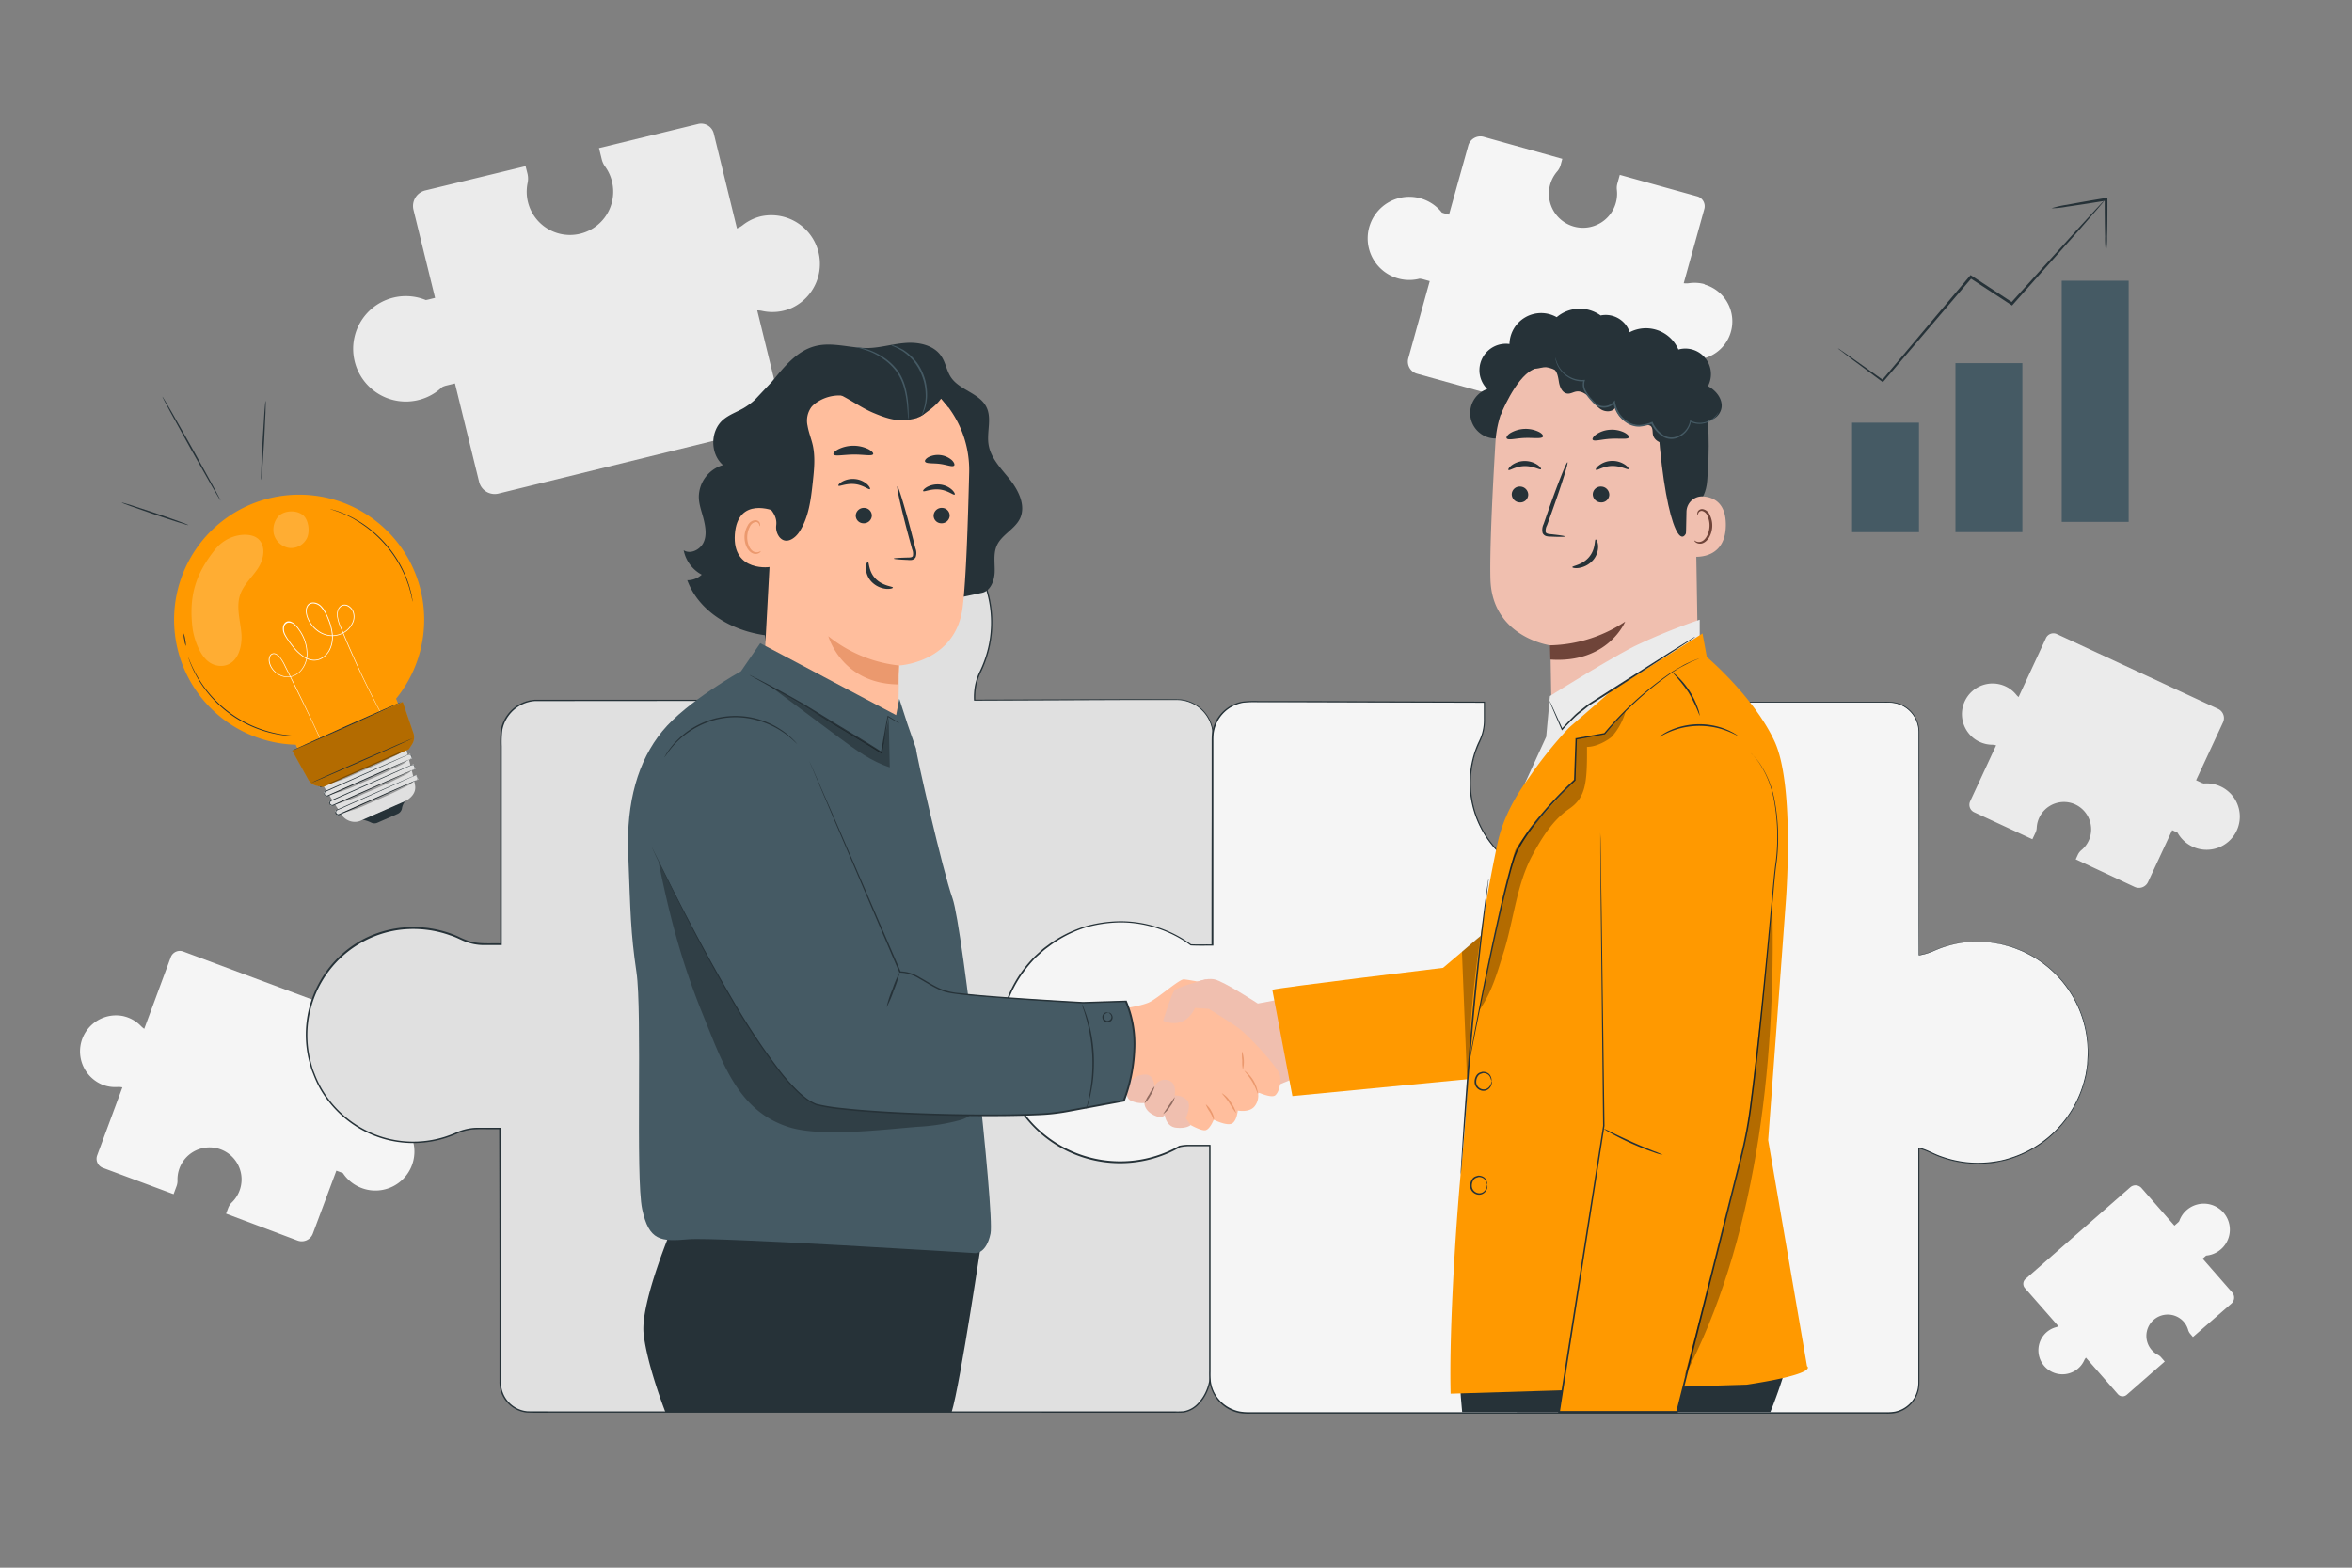
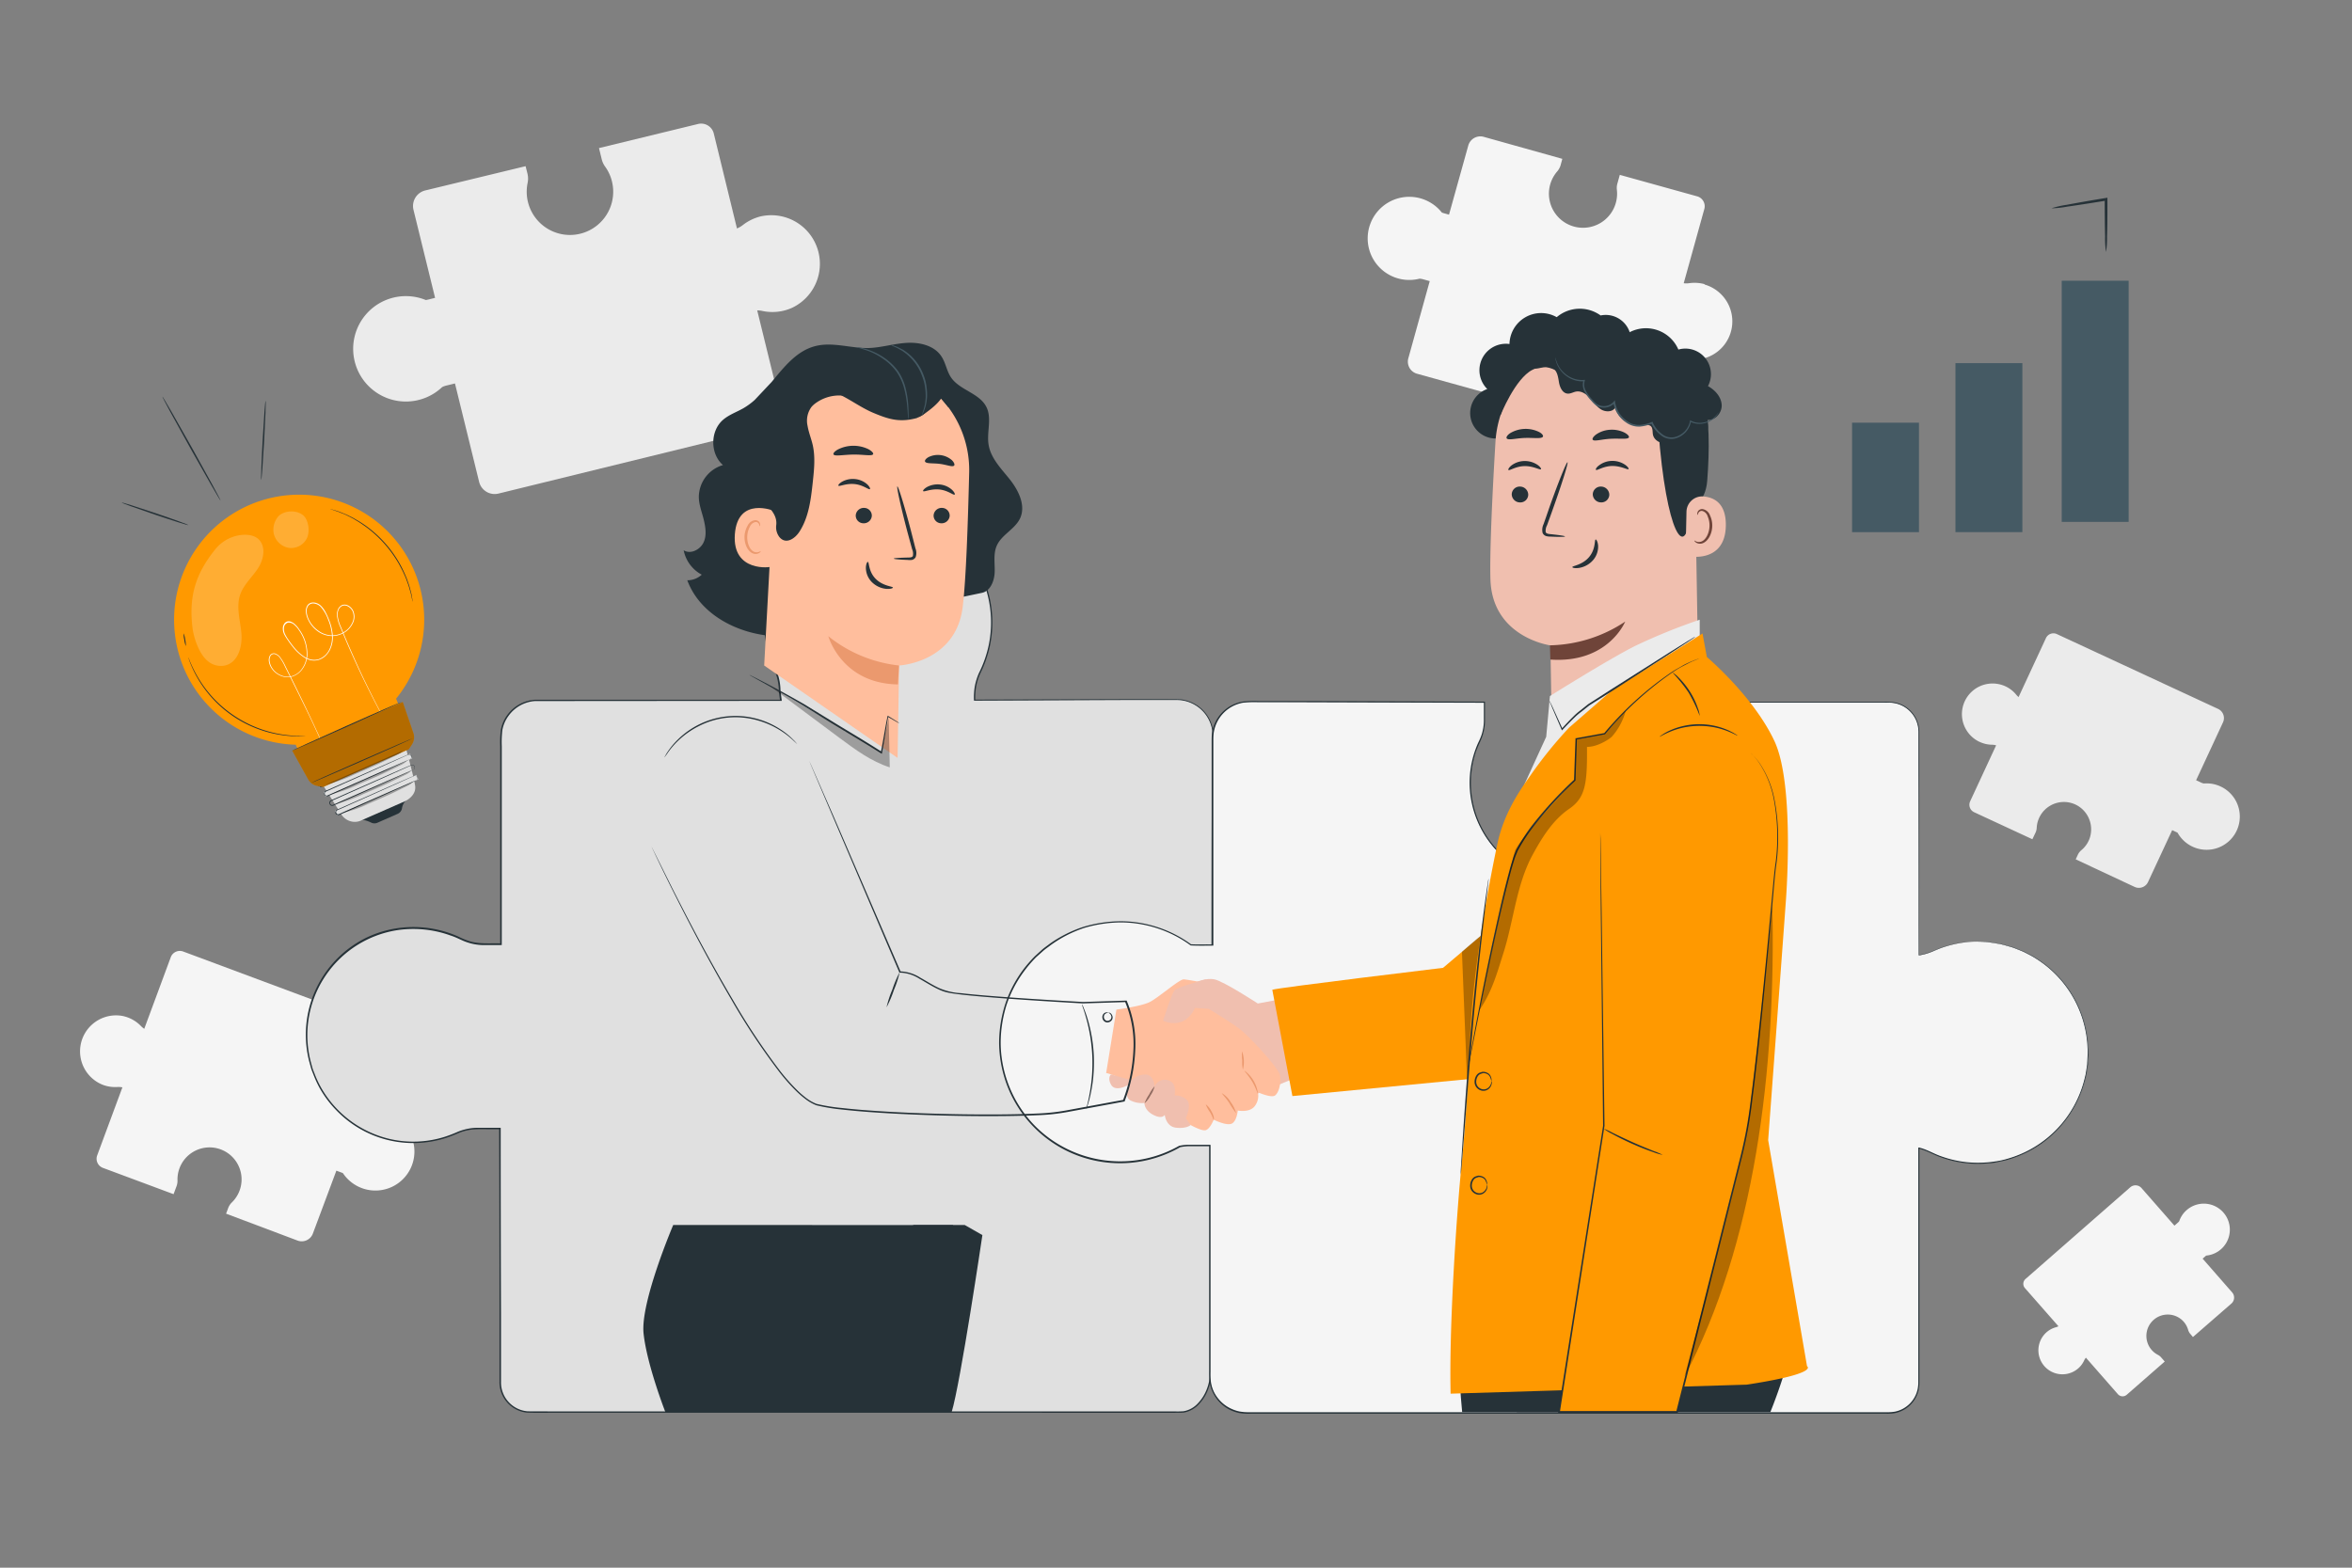
<svg xmlns="http://www.w3.org/2000/svg" viewBox="0 0 750 500" id="svg110">
  <rect x="0" y="0" width="750" height="500" fill="#808080" stroke="none" />
  <defs id="defs110" />
  <g id="freepik--background-complete--inject-249">
    <path d="M242.62,69a15.16,15.16,0,0,0-5.71,2.75A7.62,7.62,0,0,1,235,72.86L227.6,42.54a4.15,4.15,0,0,0-5-3L191,47.23l.88,3.58a6.7,6.7,0,0,0,1.06,2.3,13.44,13.44,0,0,1,2.2,4.75,13.79,13.79,0,1,1-26.92.61,6.81,6.81,0,0,0,0-3L167.6,53l-32,7.74a5.11,5.11,0,0,0-3.75,6.18L138.74,95l-2.18.54-.76.16A16.81,16.81,0,1,0,141,123.45a6.55,6.55,0,0,1,1.28-.47l2.8-.68,7.7,31.38a5.11,5.11,0,0,0,6.18,3.74L246.25,136a4.16,4.16,0,0,0,3.05-5L241.46,99a7.66,7.66,0,0,1,1.71.19,15.3,15.3,0,0,0,9.36-1A15.51,15.51,0,0,0,242.62,69Z" style="fill:#ebebeb" id="path1" />
    <path d="M631.28,236.62a9.53,9.53,0,0,0,3.9.9,5.05,5.05,0,0,1,1.34.2l-8.28,17.84a2.63,2.63,0,0,0,1.27,3.49l18.57,8.62,1-2.11a3.93,3.93,0,0,0,.38-1.54,8.69,8.69,0,0,1,12.66-7.27,8.76,8.76,0,0,1,4.15,10.82,8.55,8.55,0,0,1-2.53,3.55,4.29,4.29,0,0,0-1.16,1.48l-.68,1.48,18.78,8.79a3.22,3.22,0,0,0,4.28-1.56l7.7-16.54,1.28.6a3.61,3.61,0,0,1,.44.22,10.59,10.59,0,1,0,8.37-15.7,4.14,4.14,0,0,1-.82-.27l-1.64-.77,8.58-18.47a3.24,3.24,0,0,0-1.57-4.28L655.9,202.24a2.63,2.63,0,0,0-3.49,1.27l-8.73,18.81a5.1,5.1,0,0,1-.77-.77,9.61,9.61,0,0,0-5-3.22,9.77,9.77,0,0,0-6.66,18.29Z" style="fill:#ebebeb" id="path2" />
    <path d="M662.7,436.43a7.43,7.43,0,0,0,1.88-2.51,3.81,3.81,0,0,1,.57-.9l10.16,11.6a2,2,0,0,0,2.9.19l12.08-10.56-1.2-1.37a3.35,3.35,0,0,0-1-.77A6.81,6.81,0,1,1,696,421.2a6.72,6.72,0,0,1,1.74,2.93,3.35,3.35,0,0,0,.7,1.3l.84,1,12.26-10.67a2.52,2.52,0,0,0,.24-3.56l-9.41-10.77.84-.73.29-.24a8.3,8.3,0,1,0-6.21-14.52,8.18,8.18,0,0,0-2.38,3.54,3.07,3.07,0,0,1-.46.49l-1.07.94-10.51-12a2.54,2.54,0,0,0-3.57-.24l-33.41,29.25a2.06,2.06,0,0,0-.19,2.9L656.39,423a4.28,4.28,0,0,1-.8.31,7.53,7.53,0,0,0-3.89,2.54,7.66,7.66,0,0,0,11,10.58Z" style="fill:#f5f5f5" id="path3" />
    <path d="M543.6,90.64a12.12,12.12,0,0,0-5-.31,6.06,6.06,0,0,1-1.7,0l6.58-23.71a3.28,3.28,0,0,0-2.29-4l-24.67-6.85-.78,2.8a5.14,5.14,0,0,0-.15,2,10.87,10.87,0,1,1-19.07-5.85,5.34,5.34,0,0,0,1.13-2.06l.54-2-25-7a4,4,0,0,0-5,2.8l-6.13,22-1.7-.47-.58-.19a13.26,13.26,0,1,0-7.12,21.08,5.57,5.57,0,0,1,1.06.17l2.19.61-6.81,24.55a4,4,0,0,0,2.8,5l68.27,18.95a3.28,3.28,0,0,0,4-2.28l6.94-25a6.87,6.87,0,0,1,1.1.78,11.93,11.93,0,0,0,6.8,3,12.22,12.22,0,0,0,4.47-23.93Z" style="fill:#f5f5f5" id="path4" />
    <path d="M32.79,346a11.19,11.19,0,0,0,4.64.69,6.13,6.13,0,0,1,1.6.11L31,368.48a3.1,3.1,0,0,0,1.81,4l22.54,8.39.95-2.56a4.86,4.86,0,0,0,.3-1.85,10.22,10.22,0,1,1,17.38,7,4.94,4.94,0,0,0-1.22,1.84l-.67,1.79,22.8,8.58a3.79,3.79,0,0,0,4.87-2.22l7.5-20.08,1.56.58c.18.06.35.13.53.21A12.44,12.44,0,1,0,117.67,355a4.84,4.84,0,0,1-1-.24l-2-.75L123,331.58a3.78,3.78,0,0,0-2.22-4.86L58.45,303.49a3.09,3.09,0,0,0-4,1.81L46,328.13a6.36,6.36,0,0,1-1-.83A11.23,11.23,0,0,0,38.9,324a11.48,11.48,0,0,0-6.11,22Z" style="fill:#f5f5f5" id="path5" />
  </g>
  <g id="freepik--Puzzle--inject-249">
    <path d="M358.79,297.56c5.56-.38,10.38,1.12,15,3.29a16.75,16.75,0,0,0,6.82,1.67l6.09-.13.08-67.71a11.61,11.61,0,0,0-11.65-11.58l-64.37.24V222a18,18,0,0,1,1.89-7.83,35.62,35.62,0,0,0,3.06-21.74,36.19,36.19,0,0,0-71.81,6.19A35.43,35.43,0,0,0,247,213a17.85,17.85,0,0,1,1.61,7.25l.38,3.05H171.42a11.61,11.61,0,0,0-11.65,11.57v66.21h-5.53a16.88,16.88,0,0,1-7.4-1.79,35,35,0,0,0-21-2.89,34.25,34.25,0,0,0,5.86,67.95,33.63,33.63,0,0,0,13.69-2.91,17,17,0,0,1,6.86-1.52h7.1l.14,81a9.46,9.46,0,0,0,9.49,9.43H376.63c5.24,0,9.35-6.58,9.35-11.79V365h-8.4a15.11,15.11,0,0,0-5.67,1.11,31.43,31.43,0,0,1-43.14-30.27C329.4,320.09,343,298.66,358.79,297.56Z" style="fill:#e0e0e0" id="path6" />
    <path d="M358.79,297.56l-.55.07a15.46,15.46,0,0,0-1.63.25,22.37,22.37,0,0,0-6.09,2.16c-5.07,2.59-11.71,8.49-16.72,18.35A43.78,43.78,0,0,0,328.88,336a32.44,32.44,0,0,0,1.43,10.41,30.92,30.92,0,0,0,5.33,10.05,31.2,31.2,0,0,0,21.87,11.65,30.6,30.6,0,0,0,13.74-1.89,16.43,16.43,0,0,1,7.2-1.36h7.69V365c0,11.64,0,24,0,37.07q0,9.79,0,20.1v15.72a14.48,14.48,0,0,1-.18,2.7,14.09,14.09,0,0,1-.74,2.61,13.73,13.73,0,0,1-2.89,4.63,8.53,8.53,0,0,1-4.81,2.69c-1,.1-1.86.06-2.79.07H295.05l-105.93,0h-14c-2.35,0-4.67.05-7.08-.05a9.76,9.76,0,0,1-8.76-10c0-2.38,0-4.77,0-7.16q0-7.18,0-14.44,0-29-.11-59.05l.26.26H155a43.28,43.28,0,0,0-4.42.1,16.76,16.76,0,0,0-4.27,1.09,44.41,44.41,0,0,1-4.22,1.63,34,34,0,0,1-34.33-8.34,34.59,34.59,0,0,1-5.75-7.47,33.57,33.57,0,0,1-2-4.29c-.28-.74-.61-1.46-.83-2.22l-.63-2.3a34.47,34.47,0,0,1,17.7-39A34.5,34.5,0,0,1,127,296a35.57,35.57,0,0,1,11.28.26,36,36,0,0,1,5.43,1.47c.89.32,1.76.67,2.61,1.07a25.54,25.54,0,0,0,2.54,1.09c3.45,1.36,7.22.87,10.9,1l-.26.26q0-21.48,0-42.41V238a32.21,32.21,0,0,1,.21-5.18,11.48,11.48,0,0,1,2.05-4.77,11.84,11.84,0,0,1,8.81-4.87l78.4,0-.23.26c-.13-1-.26-2-.38-3h0v0a17.26,17.26,0,0,0-.93-5.47c-.29-.88-.68-1.71-1-2.59s-.68-1.75-1-2.64a36,36,0,0,1-1.73-11l.15-2.76c0-.46,0-.93.1-1.38l.22-1.37c.17-.9.25-1.82.49-2.7l.74-2.65a7.55,7.55,0,0,1,.44-1.29l.5-1.27a17.33,17.33,0,0,1,1.11-2.49l1.26-2.41L250.2,178a35.17,35.17,0,0,1,7.34-7.76l1-.84,1.11-.73c.75-.48,1.47-1,2.23-1.43a39.55,39.55,0,0,1,4.75-2.25,36.24,36.24,0,0,1,10.09-2.41,34,34,0,0,1,5.14-.08c.85.05,1.7.07,2.55.16l2.51.38a36.72,36.72,0,0,1,17.66,8.83,35.92,35.92,0,0,1,11,34.48,37.89,37.89,0,0,1-3,8.48,18.19,18.19,0,0,0-1.31,4.17,21.59,21.59,0,0,0-.27,4.33l-.19-.19,49-.16,11.13,0h2.72c.9,0,1.79,0,2.7.05a11.94,11.94,0,0,1,5,1.7,11.65,11.65,0,0,1,5.49,8.35,45.75,45.75,0,0,1,.12,4.95c0,1.62,0,3.22,0,4.8-.05,25.31-.09,45.43-.12,59.59v.07h-.08c-2.45,0-4.73.15-6.87.1a17.12,17.12,0,0,1-5.7-1.49,37.41,37.41,0,0,0-8.41-3,25.43,25.43,0,0,0-5.23-.56c-.59,0-1,0-1.3,0h-.43a15.72,15.72,0,0,1,1.73-.07,24.92,24.92,0,0,1,5.25.52,37.55,37.55,0,0,1,8.44,3,17.43,17.43,0,0,0,5.66,1.46c2.12,0,4.41-.08,6.86-.12l-.07.08V238a44.78,44.78,0,0,0-.12-4.91,11.39,11.39,0,0,0-5.36-8.14,11.54,11.54,0,0,0-4.9-1.64c-.88-.07-1.77-.06-2.67-.05H370.9l-11.14,0-49,.2h-.18v-.18a21,21,0,0,1,.27-4.4,19.49,19.49,0,0,1,1.33-4.26,36.73,36.73,0,0,0,3-8.4,35.57,35.57,0,0,0-10.88-34.09,36.28,36.28,0,0,0-17.47-8.72l-2.48-.37c-.84-.09-1.68-.11-2.53-.16a33.06,33.06,0,0,0-5.07.08,35.6,35.6,0,0,0-10,2.39,38,38,0,0,0-4.7,2.22c-.75.45-1.46,1-2.2,1.42l-1.09.72-1,.83a35,35,0,0,0-7.24,7.67l-1.47,2.22-1.25,2.38a18,18,0,0,0-1.09,2.46l-.49,1.25a7.45,7.45,0,0,0-.44,1.28l-.72,2.61c-.24.87-.32,1.78-.49,2.67l-.22,1.35c-.06.45-.06.91-.09,1.36l-.15,2.73a35.31,35.31,0,0,0,1.71,10.86c.29.88.61,1.76,1,2.62s.76,1.71,1.06,2.61a17.55,17.55,0,0,1,1,5.62v0c.13,1,.25,2,.39,3.05l0,.26H249l-78.37.06a11.34,11.34,0,0,0-8.44,4.67,11,11,0,0,0-2,4.56A32.94,32.94,0,0,0,160,238q0,10.31,0,20.76v42.67h-5.8a16.63,16.63,0,0,1-5.54-1c-.88-.3-1.75-.73-2.58-1.11s-1.69-.73-2.56-1a33.93,33.93,0,0,0-5.36-1.45,35.08,35.08,0,0,0-11.11-.26A33.9,33.9,0,0,0,99,338.3l.61,2.26c.22.75.55,1.46.82,2.19a32.56,32.56,0,0,0,2,4.22A34.14,34.14,0,0,0,124,363.2a33.45,33.45,0,0,0,17.9-.65,43.62,43.62,0,0,0,4.19-1.62,17.8,17.8,0,0,1,4.4-1.13c1.52-.17,3-.08,4.48-.1h4.69V360q0,30,.1,59.05,0,7.26,0,14.44,0,3.58,0,7.16a9.24,9.24,0,0,0,8.31,9.46c2.31.09,4.7,0,7,.05h14l105.93,0h79.71a24.61,24.61,0,0,0,2.73-.06,8.08,8.08,0,0,0,4.58-2.56,13.38,13.38,0,0,0,2.81-4.5,14.16,14.16,0,0,0,.73-2.54,14.36,14.36,0,0,0,.17-2.63c0-1.78,0-3.54,0-5.3V422.15q0-10.29,0-20.1c0-13.05,0-25.43,0-37.07l.16.16h-7.53a16,16,0,0,0-7.1,1.33,31.16,31.16,0,0,1-13.87,1.89,31.42,31.42,0,0,1-22-11.78,31,31,0,0,1-5.36-10.14A32.33,32.33,0,0,1,328.67,336a44,44,0,0,1,5-17.65c5-9.87,11.73-15.78,16.83-18.34a22.18,22.18,0,0,1,6.12-2.14,14.4,14.4,0,0,1,1.63-.22Z" style="fill:#263238" id="path7" />
    <path d="M630.76,300.33a34.63,34.63,0,0,0-14.14,3,18.23,18.23,0,0,1-4.73,1.39V233.55a9.47,9.47,0,0,0-9.48-9.48H528.35v8.4a15.26,15.26,0,0,0,1.11,5.66,31.06,31.06,0,0,1,2.29,11.72,31.45,31.45,0,1,1-59.95-13.27,15.52,15.52,0,0,0,1.54-6.62v-5.89l-75-.24a11.65,11.65,0,0,0-11.65,11.65l-.07,66h-5.12c-.58,0-1.17,0-1.75-.06a38.32,38.32,0,1,0-3.55,64.25,14.58,14.58,0,0,1,3.1-.34h6.57V439a11.65,11.65,0,0,0,11.65,11.65H602.41a9.48,9.48,0,0,0,9.48-9.49v-75a18.67,18.67,0,0,1,3.68,1.35,34.72,34.72,0,0,0,21.24,3,35.36,35.36,0,0,0-6-70.16Z" style="fill:#f5f5f5" id="path8" />
    <path d="M630.76,300.33l2.23.1a18.39,18.39,0,0,1,2.74.26l1.75.29a12.33,12.33,0,0,1,2,.45l2.22.61c.77.26,1.56.6,2.4.92.41.17.85.32,1.28.51l1.28.67a23.35,23.35,0,0,1,2.68,1.5,35.35,35.35,0,0,1,16.52,27.67c0,.86.12,1.72.12,2.6s-.09,1.75-.14,2.65c0,.44,0,.9-.1,1.34s-.13.9-.2,1.35l-.21,1.37c-.11.44-.21.9-.32,1.35a35.84,35.84,0,0,1-12.87,19.92,35.86,35.86,0,0,1-11.91,6c-1.1.34-2.25.51-3.39.78s-2.33.35-3.51.42a34.21,34.21,0,0,1-7.21-.21,34.64,34.64,0,0,1-7.21-1.76c-2.4-.81-4.57-2.21-7.06-2.77l.2-.16q0,17.28,0,36.64,0,9.66,0,19.82c0,3.38,0,6.81,0,10.27v7.85c0,.44,0,.9-.05,1.34a10.12,10.12,0,0,1-.22,1.34,9.72,9.72,0,0,1-7.44,7.23,13.42,13.42,0,0,1-2.75.21H523.25l-104,0H398.6a16.63,16.63,0,0,1-3.51-.24,12.81,12.81,0,0,1-3.33-1.22,12.08,12.08,0,0,1-4.89-5.07,11.44,11.44,0,0,1-1.11-3.39,21.23,21.23,0,0,1-.18-3.55V365.34l.26.25H381.1c-.81,0-1.65,0-2.45,0a15.4,15.4,0,0,0-2.43.32l.07,0a38.5,38.5,0,0,1-15.59,4.93,38.54,38.54,0,0,1-40-25.88,39.75,39.75,0,0,1-2.11-12.21,41.3,41.3,0,0,1,1.86-12.2A38.39,38.39,0,0,1,326,309.63a41.93,41.93,0,0,1,4-4.66l2.27-2.06c.76-.67,1.62-1.24,2.42-1.86a40.07,40.07,0,0,1,10.83-5.45,42.45,42.45,0,0,1,11.93-1.78,38.4,38.4,0,0,1,22.41,7.4l-.13-.05c2.26.11,4.57,0,6.85.06l-.26.25q0-21.15.05-41.74,0-10.31,0-20.44v-2.53c0-.84,0-1.69.07-2.55a11.92,11.92,0,0,1,9.81-10.45,32.47,32.47,0,0,1,5-.18l4.95,0,9.86,0,19.44.07,37.79.12h.23v5.52a15.81,15.81,0,0,1-.74,5.25,20.91,20.91,0,0,1-1,2.45c-.36.78-.67,1.58-1,2.39A31.2,31.2,0,0,0,478.43,272a32.33,32.33,0,0,0,7.91,5.68,30.77,30.77,0,0,0,18.58,3,31.24,31.24,0,0,0,16.48-7.87,30.61,30.61,0,0,0,5.69-7,29.65,29.65,0,0,0,3.42-8.17,30.71,30.71,0,0,0-.37-17.09c-.38-1.36-1-2.63-1.41-4a15.5,15.5,0,0,1-.57-4.22v-8.49h.19l54.2,0h18.06a28,28,0,0,1,2.89.07,10.12,10.12,0,0,1,2.78.75,9.67,9.67,0,0,1,5.75,8.88c0,3.57,0,7,0,10.43,0,27,0,47.57-.06,60.68l-.08-.07c3.34-.43,5.85-2.05,8.22-2.7a34.93,34.93,0,0,1,5.93-1.34,35.6,35.6,0,0,1,3.56-.28c.79,0,1.17,0,1.17,0l-1.17,0a35.36,35.36,0,0,0-9.46,1.68c-2.35.65-4.86,2.29-8.23,2.74h-.07v-.07c0-13.11,0-33.66-.07-60.68q0-5.07,0-10.43a9.37,9.37,0,0,0-5.58-8.61,9.64,9.64,0,0,0-2.7-.73c-.93-.09-1.9-.06-2.86-.06H582.55l-54.2,0,.19-.18v8.3a14.78,14.78,0,0,0,.56,4.12c.37,1.33,1,2.62,1.41,4a31.12,31.12,0,0,1,.39,17.31,30.06,30.06,0,0,1-3.46,8.27,30.78,30.78,0,0,1-5.76,7.08,31.6,31.6,0,0,1-16.7,8,31.17,31.17,0,0,1-18.84-3.05,32.77,32.77,0,0,1-8-5.76,31.83,31.83,0,0,1-5.95-8.06,31.22,31.22,0,0,1-1.73-25c.3-.82.62-1.64,1-2.43a20.42,20.42,0,0,0,1-2.4,15.46,15.46,0,0,0,.72-5.11v-5.28l.23.23-37.79-.11-19.44-.06-9.86,0H401.3a32.21,32.21,0,0,0-4.93.16,11.43,11.43,0,0,0-9.39,10c-.07.81-.08,1.65-.07,2.5v2.53q0,10.14,0,20.44,0,20.58,0,41.75v.25h-.26c-2.29,0-4.55.06-6.89-.06h-.07l-.07-.05a38,38,0,0,0-22.1-7.3,42.42,42.42,0,0,0-11.77,1.76A39.33,39.33,0,0,0,335,301.47c-.79.62-1.63,1.17-2.39,1.84l-2.23,2a40.87,40.87,0,0,0-3.92,4.6,38,38,0,0,0-5.54,10.76,41.13,41.13,0,0,0-1.83,12,38.26,38.26,0,0,0,11,26.48,38.37,38.37,0,0,0,30.53,11.1A38,38,0,0,0,376,365.45l0,0h0a15.27,15.27,0,0,1,2.51-.33c.86,0,1.66,0,2.48,0h5v72.35a19,19,0,0,0,.17,3.47,10.69,10.69,0,0,0,1.06,3.25A11.58,11.58,0,0,0,392,449a12.61,12.61,0,0,0,3.19,1.17,16.76,16.76,0,0,0,3.41.24h20.66l104,0h78.38a13.13,13.13,0,0,0,2.67-.19,9.3,9.3,0,0,0,7.13-6.94,10.57,10.57,0,0,0,.27-2.58V422.62q0-10.15,0-19.82,0-19.33,0-36.64V366l.2,0c2.56.59,4.73,2,7.08,2.79a34.9,34.9,0,0,0,7.15,1.76,34.32,34.32,0,0,0,7.15.21c1.17-.07,2.33-.23,3.48-.41s2.27-.44,3.36-.77a35.23,35.23,0,0,0,24.63-25.66c.11-.45.22-.9.32-1.35l.21-1.35.21-1.34c.07-.45.06-.9.09-1.34q.07-1.34.15-2.64c0-.86-.08-1.72-.11-2.58a35.3,35.3,0,0,0-16.38-27.57,22.43,22.43,0,0,0-2.67-1.5l-1.27-.67c-.43-.19-.86-.35-1.28-.52-.83-.32-1.62-.66-2.38-.92l-2.22-.62a12.26,12.26,0,0,0-2-.47l-1.75-.29a17.36,17.36,0,0,0-2.74-.28Z" style="fill:#263238" id="path9" />
  </g>
  <path d="m 381,313.46 c 0,0 3.37,-1.73 6.34,-1.08 2.97,0.65 13.75,7.68 13.75,7.68 l 8.69,-1.62 5.16,24.56 -33.94,14.06 z" style="fill:#f0bfaf;fill-opacity:1" id="path10" />
  <path d="m 356,322 c 0,0 7.77,-1 10.58,-2.39 2.81,-1.39 9.52,-7.36 10.92,-7.25 1.4,0.11 6.5,1.08 6.5,1.08 l -2.06,6.17 c 0,0 10.17,6.17 13.2,8.44 3.03,2.27 12.55,12.44 13,14.93 0.45,2.49 -0.32,5.41 -1.51,6.38 -1.19,0.97 -5.52,-1 -5.52,-1 a 5.38,5.38 0 0 1 -1,4.43 c -1.62,2.17 -5.4,1.41 -5.4,1.41 0,0 -0.33,3.57 -2.06,4.22 -1.73,0.65 -5.63,-1.3 -5.63,-1.3 0,0 -1.17,3 -2.58,3.35 -1.41,0.35 -5.42,-2 -5.42,-2 0,0 -17.31,-12.44 -21.2,-14.28 -3.89,-1.84 -5.09,-1.95 -5.09,-1.95 z" style="fill:#ffbe9d" id="path11" />
  <path d="m 387,357.17 c -0.07,0 -0.12,-0.3 -0.3,-0.76 a 12.89,12.89 0 0 0 -0.88,-1.73 10.6,10.6 0 0 1 -1.33,-2.46 6.18,6.18 0 0 1 1.79,2.2 6.77,6.77 0 0 1 0.77,1.89 c 0.09,0.53 0.01,0.87 -0.05,0.86 z" style="fill:#eb996e" id="path12" />
  <path d="M 394.19,355.07 A 28,28 0 0 1 392,351.8 c -1.18,-1.8 -2.45,-3 -2.36,-3.12 a 7.66,7.66 0 0 1 2.8,2.83 10.67,10.67 0 0 1 1.75,3.56 z" style="fill:#eb996e" id="path13" />
  <path d="m 401.13,348.82 c -0.15,0 -0.63,-1.83 -1.83,-3.85 -1.2,-2.02 -2.57,-3.37 -2.46,-3.48 a 10.63,10.63 0 0 1 4.29,7.33 z" style="fill:#eb996e" id="path14" />
  <path d="m 396.06,335.32 a 9.71,9.71 0 0 1 0.26,5.84 12.71,12.71 0 0 1 -0.2,-2.92 13.45,13.45 0 0 1 -0.06,-2.92 z" style="fill:#eb996e" id="path15" />
  <path d="m 370.88,325.58 c 0,0 2.7,-8.65 3.67,-9.74 0.97,-1.09 10,-3.46 10,-3.46 l 2.81,7.25 -2,2.12 -4.33,-0.28 c 0,0 -2.69,7.14 -10.15,4.11 z" style="fill:#f0bfaf;fill-opacity:1" id="path16" />
  <path d="m 354.28,342.7 c 0,0 -1.24,0.95 0,3.22 1.24,2.27 4.59,0.65 5.67,0 0,0 -1.62,3.79 0.43,5 a 8.08,8.08 0 0 0 4.55,0.86 c 0,0 -0.11,2.27 2.81,3.79 2.92,1.52 3.68,0 3.68,0 0,0 0.32,3.78 3.67,4.11 3.35,0.33 4.54,-0.83 4.54,-0.83 l -1.51,-2.24 c 0,0 1.95,-4 0.44,-5.69 a 5.22,5.22 0 0 0 -4,-1.52 c 0,0 0.67,-3.51 -1.26,-4.49 a 3.55,3.55 0 0 0 -5.12,1.57 c 0,0 -0.22,-3.85 -3,-3.76 a 6.26,6.26 0 0 0 -4.33,1.81 z" style="fill:#f0bfaf;fill-opacity:1" id="path17" />
  <path d="m 368.17,346.46 a 8.23,8.23 0 0 1 -1.29,2.89 8.37,8.37 0 0 1 -1.89,2.52 11.37,11.37 0 0 1 1.44,-2.79 11.59,11.59 0 0 1 1.74,-2.62 z" style="fill:#906b60;fill-opacity:1" id="path18" />
-   <path d="m 374.62,349.87 a 7.58,7.58 0 0 1 -1.47,3 7.75,7.75 0 0 1 -2.26,2.46 126.8,126.8 0 0 1 3.73,-5.45 z" style="fill:#906b60;fill-opacity:1" id="path19" />
+   <path d="m 374.62,349.87 z" style="fill:#906b60;fill-opacity:1" id="path19" />
  <path d="M 307.61,390.69 H 291.2 l -4.2,59.68 h 16.46 c 2.8,-9.09 9.8,-56.45 9.8,-56.45 z" style="fill:#263238" id="path20" />
  <path d="m 214.68,390.69 c 0,0 -10.51,24.63 -9.46,34.6 1.05,9.97 6.95,25.08 6.95,25.08 h 81.28 a 188.24,188.24 0 0 0 4,-20.64 c 1.76,-12.32 6.48,-39 6.48,-39 z" style="fill:#263238" id="path21" />
  <path d="m 322.08,153 c -2.75,-3.47 -6.14,-6.8 -6.84,-11.17 -0.65,-4 1.11,-8.4 -0.69,-12 -2.22,-4.49 -8.58,-5.36 -11.34,-9.53 -1.33,-2 -1.65,-4.58 -3,-6.61 -2.24,-3.46 -6.86,-4.57 -11,-4.34 -4.14,0.23 -8.08,1.51 -12.21,1.65 -5.66,0.12 -11.39,-2 -16.88,-0.65 -6.06,1.49 -10,6.6 -14.11,11.53 l -5.36,5.69 a 22,22 0 0 1 -3.51,2.58 c -2.2,1.27 -4.68,2.1 -6.6,3.77 -4.11,3.57 -4.13,10.82 0,14.41 a 10.69,10.69 0 0 0 -7.7,10.12 c 0,2.51 1,4.91 1.58,7.34 0.58,2.43 1,5.12 -0.15,7.37 -1.15,2.25 -4.13,3.68 -6.26,2.35 a 11.28,11.28 0 0 0 5.76,7.78 6.71,6.71 0 0 1 -4.61,1.78 c 4.06,11 16.23,17.21 27.9,17.83 11.67,0.62 23.06,-3.28 34.1,-7.12 l 31.83,-6.67 c 2.79,-0.5 4.1,-3.8 4.19,-6.64 0.09,-2.84 -0.48,-5.81 0.66,-8.41 1.55,-3.56 5.86,-5.28 7.48,-8.82 1.8,-4.06 -0.5,-8.75 -3.24,-12.24 z" style="fill:#263238" id="path22" />
  <path d="m 246.34,178.17 c -1.94,-7.21 -3.85,-14.47 -4.52,-21.91 -0.67,-7.44 0,-15.12 2.9,-22 0.45,-1 4.18,-8 5.3,-7.81 0.8,0.12 -1.61,6.65 -1.24,7.37 3.54,6.86 4.18,14.93 3.16,22.59 a 101,101 0 0 1 -5.6,21.74" style="fill:#263238" id="path23" />
  <path d="m 247.07,149.68 c 0.35,-18.73 11.55,-34.13 30.26,-33.25 l 1.72,0.18 a 33.48,33.48 0 0 1 30,34.11 c -0.4,16.23 -1,34.16 -2.06,42.78 -2.11,17.85 -20.28,18.75 -20.28,18.75 0,0 -0.49,29.48 -0.49,29.48 l -42.54,-29.47 z" style="fill:#ffbe9d" id="path24" />
  <path d="m 286.68,212.25 a 43.45,43.45 0 0 1 -22.54,-9.33 c 0,0 4.19,15.1 22.19,15.37 z" style="fill:#eb996e" id="path25" />
  <path d="m 302.83,164.58 a 2.57,2.57 0 0 1 -2.74,2.31 2.44,2.44 0 0 1 -2.38,-2.58 2.57,2.57 0 0 1 2.73,-2.32 2.47,2.47 0 0 1 2.39,2.59 z" style="fill:#263238" id="path26" />
  <path d="m 304.42,157.74 c -0.35,0.3 -2.13,-1.34 -4.88,-1.62 -2.75,-0.28 -4.91,0.88 -5.17,0.51 -0.13,-0.16 0.26,-0.73 1.2,-1.28 a 7.14,7.14 0 0 1 4.18,-0.82 6.71,6.71 0 0 1 3.84,1.71 c 0.78,0.76 1,1.37 0.83,1.5 z" style="fill:#263238" id="path27" />
  <path d="m 278,164.58 a 2.56,2.56 0 0 1 -2.73,2.31 2.45,2.45 0 0 1 -2.39,-2.58 2.57,2.57 0 0 1 2.73,-2.32 2.47,2.47 0 0 1 2.39,2.59 z" style="fill:#263238" id="path28" />
  <path d="m 277.4,156 c -0.35,0.3 -2.14,-1.33 -4.89,-1.61 -2.75,-0.28 -4.9,0.88 -5.16,0.51 -0.13,-0.17 0.25,-0.73 1.2,-1.28 a 7.06,7.06 0 0 1 4.18,-0.82 6.77,6.77 0 0 1 3.84,1.7 c 0.77,0.75 1,1.38 0.83,1.5 z" style="fill:#263238" id="path29" />
  <path d="m 285,178.16 c 0,-0.16 1.74,-0.27 4.54,-0.34 0.71,0 1.39,-0.06 1.56,-0.53 a 3.62,3.62 0 0 0 -0.25,-2.13 q -0.72,-2.66 -1.51,-5.56 c -2.08,-7.91 -3.51,-14.38 -3.19,-14.46 0.32,-0.08 2.27,6.26 4.34,14.17 q 0.75,2.92 1.42,5.58 a 4,4 0 0 1 0.08,2.79 1.77,1.77 0 0 1 -1.26,0.91 4.6,4.6 0 0 1 -1.21,0 c -2.77,-0.1 -4.52,-0.27 -4.52,-0.43 z" style="fill:#263238" id="path30" />
  <path d="m 276.74,179.21 c 0.45,0 0.14,3 2.47,5.38 2.33,2.38 5.54,2.4 5.52,2.82 0,0.19 -0.77,0.5 -2.12,0.4 a 7.51,7.51 0 0 1 -4.62,-2.18 6.54,6.54 0 0 1 -1.88,-4.5 c 0.02,-1.26 0.43,-1.96 0.63,-1.92 z" style="fill:#263238" id="path31" />
  <path d="m 278.42,144.85 c -0.35,0.72 -3.05,0.08 -6.32,0.13 -3.27,0.05 -6,0.65 -6.32,-0.07 -0.15,-0.34 0.37,-1 1.5,-1.6 a 11,11 0 0 1 9.63,-0.05 c 1.09,0.6 1.67,1.25 1.51,1.59 z" style="fill:#263238" id="path32" />
  <path d="m 304.25,148.49 c -0.55,0.57 -2.38,-0.28 -4.65,-0.55 -2.27,-0.27 -4.24,0 -4.62,-0.72 -0.16,-0.34 0.21,-0.93 1.11,-1.43 a 6.8,6.8 0 0 1 7.47,1 c 0.74,0.75 0.93,1.42 0.69,1.7 z" style="fill:#263238" id="path33" />
  <path d="m 247.13,163.07 c -0.29,-0.16 -11.9,-4.93 -12.8,7.33 -0.9,12.26 11.6,10.6 11.67,10.29 0.07,-0.31 1.13,-17.62 1.13,-17.62 z" style="fill:#ffbe9d" id="path34" />
  <path d="m 242.57,175.77 c 0,-0.05 -0.22,0.13 -0.59,0.27 a 2.16,2.16 0 0 1 -1.6,-0.09 c -1.26,-0.56 -2.2,-2.7 -2.1,-4.92 a 7.07,7.07 0 0 1 0.82,-3 2.48,2.48 0 0 1 1.73,-1.52 1.08,1.08 0 0 1 1.21,0.68 c 0.14,0.35 0.05,0.59 0.11,0.62 0.06,0.03 0.28,-0.19 0.22,-0.7 a 1.38,1.38 0 0 0 -0.43,-0.81 1.64,1.64 0 0 0 -1.16,-0.4 3,3 0 0 0 -2.37,1.74 7.43,7.43 0 0 0 -1,3.36 c -0.1,2.48 1,4.89 2.73,5.53 a 2.3,2.3 0 0 0 2,-0.18 c 0.39,-0.29 0.47,-0.56 0.43,-0.58 z" style="fill:#eb996e" id="path35" />
  <path d="m 302.39,129.89 c 2.06,-1 -3.49,-7.78 -8.22,-10.31 -7.16,-3.82 -18.29,-6.6 -25.21,-5.11 -8.34,1.79 -15.4,5.43 -20,12.61 -4.6,7.18 -6.69,15.77 -7,24.29 -0.1,2.6 0,5.32 1.24,7.61 1.54,2.82 4.72,4.74 4.33,8.47 a 5.17,5.17 0 0 0 1,3.83 c 2.09,2.53 5,0.46 6.39,-1.7 3,-4.64 3.67,-10.35 4.26,-15.84 0.42,-3.9 0.84,-7.89 0,-11.72 -0.47,-2.08 -1.31,-4.08 -1.66,-6.18 a 7.4,7.4 0 0 1 1.26,-6.07 7.71,7.71 0 0 1 1.06,-1 12.83,12.83 0 0 1 12.85,-1.6 c 6.75,2.89 18.31,7.3 21.55,5.16 4.65,-3.09 5.85,-5.22 5.85,-5.22 z" style="fill:#263238" id="path36" />
  <path d="m 269.7,112.84 c 6.89,-1.82 14.56,-1.21 20.66,2.47 3.23,2 6.08,4.93 6.87,8.63 0.79,3.7 -1.05,8.06 -4.64,9.26 l -0.25,0.14 c -5.35,1.42 -8.7,0.5 -13.8,-1.64 -4.3,-1.8 -8,-4.76 -12.33,-6.55 a 25,25 0 0 0 -14.57,-1.36 c 5.04,-5.04 11.18,-9.13 18.06,-10.95 z" style="fill:#263238" id="path37" />
  <path d="m 272.81,110.71 a 5.3,5.3 0 0 1 1.25,0.13 19.2,19.2 0 0 1 3.3,0.89 21.22,21.22 0 0 1 4.52,2.33 17.89,17.89 0 0 1 4.5,4.31 16.73,16.73 0 0 1 2.47,5.72 29.38,29.38 0 0 1 0.76,5 c 0.1,1.44 0.1,2.61 0.09,3.41 a 5.91,5.91 0 0 1 -0.09,1.25 5.69,5.69 0 0 1 -0.11,-1.25 c -0.05,-0.8 -0.11,-2 -0.26,-3.38 a 33.62,33.62 0 0 0 -0.85,-4.93 17,17 0 0 0 -2.44,-5.54 17.63,17.63 0 0 0 -4.35,-4.21 21.87,21.87 0 0 0 -4.38,-2.38 45,45 0 0 0 -4.41,-1.35 z" style="fill:#455a64" id="path38" />
  <path d="m 284.1,110 a 4.8,4.8 0 0 1 1.06,0.29 9.22,9.22 0 0 1 1.21,0.46 l 1.53,0.77 a 15.86,15.86 0 0 1 6.36,7.48 18.58,18.58 0 0 1 0.9,2.7 18.12,18.12 0 0 1 0.4,2.62 17.63,17.63 0 0 1 0.05,2.39 16.74,16.74 0 0 1 -0.28,2.07 11.19,11.19 0 0 1 -0.46,1.66 7.42,7.42 0 0 1 -0.49,1.19 4.58,4.58 0 0 1 -0.57,1 21.91,21.91 0 0 0 1.16,-3.87 19.05,19.05 0 0 0 0.21,-2 21,21 0 0 0 -0.09,-2.33 20.35,20.35 0 0 0 -0.42,-2.54 21.17,21.17 0 0 0 -0.89,-2.61 16.25,16.25 0 0 0 -6.07,-7.37 l -1.47,-0.83 a 10.92,10.92 0 0 0 -1.16,-0.53 3.92,3.92 0 0 1 -0.98,-0.55 z" style="fill:#455a64" id="path39" />
-   <path d="m 292.1,238.77 c 0,1.69 8.43,38.73 11.66,47.83 3.23,9.1 13.45,100.34 12.1,106.84 -1.35,6.5 -4.84,6.24 -4.84,6.24 0,0 -82.58,-5.2 -91.46,-4.42 -8.88,0.78 -12.64,0.52 -14.79,-9.62 -2.15,-10.14 0.06,-62.83 -1.82,-75.57 -1.88,-12.74 -1.9,-18.91 -2.63,-37.83 -0.63,-16.41 3.1,-29.56 10.9,-39.06 7.8,-9.5 25.07,-19.09 25.07,-19.09 l 6.13,-8.94 43.34,22.93 1,-5.22 2.63,8.12 z" style="fill:#455a64" id="path40" />
  <g style="opacity:0.3" id="g41">
-     <path d="m 310.73,351.68 c -0.73,-1.84 -3.07,-2.31 -5,-2.52 -18.37,-2 -37.48,-6.63 -50.9,-19.33 -5.24,-5 -9.38,-11 -13.37,-17 -8.72,-13.18 -16.91,-26.7 -25.1,-40.22 L 210,275 c 3.91,19.08 7.75,32.89 14.1,48.53 6.35,15.64 11.29,30.82 27.39,35.94 10.41,3.31 30.18,0.77 41.07,-0.08 a 64.38,64.38 0 0 0 13.44,-2.1 9,9 0 0 0 3.66,-1.86 3.61,3.61 0 0 0 1.07,-3.75 z" id="path41" />
-   </g>
-   <path d="m 207.73,270 c 0.47,0.85 37.22,79.35 53.63,82.58 16.41,3.23 67.41,4 77.36,2.09 9.95,-1.91 19.69,-3.63 19.69,-3.63 0,0 7.21,-17.12 0.63,-31.7 l -13.7,0.43 c 0,0 -38.09,-2.06 -43.47,-3.53 -5.38,-1.47 -10,-6.51 -14.87,-6.24 l -29,-67.43 c 0,0 -18.83,-17.49 -32.28,-12.11 -13.45,5.38 -21.94,32.54 -17.99,39.54 z" style="fill:#455a64" id="path42" />
+     </g>
  <path d="m 346.4,353.78 a 5.94,5.94 0 0 1 0.27,-1.32 c 0.22,-0.84 0.49,-2.06 0.77,-3.57 0.28,-1.51 0.55,-3.33 0.73,-5.36 a 56.91,56.91 0 0 0 0.14,-6.62 54.17,54.17 0 0 0 -1.86,-11.86 c -0.41,-1.49 -0.78,-2.68 -1.07,-3.5 a 7.89,7.89 0 0 1 -0.38,-1.29 6.57,6.57 0 0 1 0.57,1.22 35.54,35.54 0 0 1 1.23,3.46 48.28,48.28 0 0 1 2,11.95 53.37,53.37 0 0 1 -0.18,6.68 46.51,46.51 0 0 1 -0.85,5.39 33.7,33.7 0 0 1 -0.94,3.55 7.73,7.73 0 0 1 -0.43,1.27 z" style="fill:#263238" id="path43" />
  <path d="m 258,242.59 c 0,0 0.19,0.4 0.55,1.19 l 1.54,3.52 5.91,13.5 c 5.06,11.71 12.33,28.56 21.21,49.13 l -0.2,-0.12 a 12.53,12.53 0 0 1 6.43,2 c 2,1.1 3.93,2.38 6.05,3.35 a 20.25,20.25 0 0 0 6.9,1.6 c 2.41,0.29 4.87,0.5 7.37,0.72 10,0.82 20.59,1.48 31.62,2.09 v 0 l 13.7,-0.44 h 0.17 l 0.07,0.15 A 35.27,35.27 0 0 1 362,335 a 51.43,51.43 0 0 1 -3.36,16.19 v 0.13 h -0.14 l -8.71,1.61 -9.54,1.76 a 64.31,64.31 0 0 1 -9.54,1 c -6.34,0.28 -12.58,0.31 -18.72,0.28 -6.14,-0.03 -12.16,-0.18 -18.06,-0.4 -5.9,-0.22 -11.66,-0.51 -17.29,-0.94 -2.81,-0.2 -5.58,-0.47 -8.32,-0.77 a 58.53,58.53 0 0 1 -8,-1.34 14.17,14.17 0 0 1 -3.49,-2 30.75,30.75 0 0 1 -3,-2.6 63.37,63.37 0 0 1 -5.09,-5.74 211.48,211.48 0 0 1 -15.44,-23.22 c -8.61,-14.72 -14.83,-27.05 -19.1,-35.57 -2.12,-4.27 -3.73,-7.6 -4.81,-9.87 -1.08,-2.27 -1.61,-3.47 -1.61,-3.47 0,0 0.16,0.29 0.44,0.87 0.28,0.58 0.72,1.44 1.27,2.56 l 4.89,9.82 c 4.33,8.49 10.59,20.79 19.24,35.47 a 211.22,211.22 0 0 0 15.38,23.11 62.62,62.62 0 0 0 5.06,5.69 29.72,29.72 0 0 0 2.92,2.56 13.54,13.54 0 0 0 3.38,1.94 58.87,58.87 0 0 0 7.95,1.3 c 2.72,0.3 5.49,0.56 8.3,0.76 5.61,0.42 11.38,0.72 17.27,0.93 5.89,0.21 11.92,0.35 18,0.38 6.08,0.03 12.37,0 18.69,-0.29 a 64.57,64.57 0 0 0 9.47,-1 l 9.53,-1.76 8.72,-1.61 -0.2,0.16 a 51,51 0 0 0 3.33,-16 34.87,34.87 0 0 0 -2.69,-15.49 l 0.24,0.15 -13.7,0.43 v 0 c -11,-0.63 -21.62,-1.29 -31.63,-2.13 -2.5,-0.22 -5,-0.44 -7.38,-0.73 -1.22,-0.14 -2.42,-0.29 -3.61,-0.52 a 13.34,13.34 0 0 1 -3.42,-1.13 c -2.16,-1 -4.1,-2.29 -6.08,-3.38 a 12.1,12.1 0 0 0 -6.2,-1.93 h -0.14 l -0.06,-0.13 c -8.81,-20.61 -16,-37.48 -21,-49.2 L 260,247.35 258.51,243.81 C 258.19,243 258,242.59 258,242.59 Z" style="fill:#263238" id="path44" />
  <path d="m 254.19,237.29 c 0,0 -0.51,-0.47 -1.43,-1.32 a 27.09,27.09 0 0 0 -4.2,-3.17 27.45,27.45 0 0 0 -7.14,-3.09 25.56,25.56 0 0 0 -18.54,1.86 27,27 0 0 0 -6.39,4.44 26.54,26.54 0 0 0 -3.49,3.99 18.29,18.29 0 0 1 -1.14,1.57 2,2 0 0 1 0.23,-0.45 c 0.17,-0.28 0.38,-0.72 0.74,-1.24 a 24.38,24.38 0 0 1 3.41,-4.09 26.18,26.18 0 0 1 32.51,-3.25 23.46,23.46 0 0 1 4.15,3.34 14.35,14.35 0 0 1 1,1.06 1.88,1.88 0 0 1 0.29,0.35 z" style="fill:#263238" id="path45" />
  <path d="m 286.89,310.07 a 33.73,33.73 0 0 1 -1.85,5.7 35.56,35.56 0 0 1 -2.34,5.51 33.49,33.49 0 0 1 1.85,-5.69 35.42,35.42 0 0 1 2.34,-5.52 z" style="fill:#263238" id="path46" />
  <path d="m 353.47,323 c 0,0 0.14,-0.07 0.38,0 a 1.43,1.43 0 0 1 0.73,0.72 1.56,1.56 0 0 1 0,1.56 1.77,1.77 0 0 1 -1.73,0.8 1.67,1.67 0 0 1 -1.31,-1.4 1.59,1.59 0 0 1 0.5,-1.47 1.3,1.3 0 0 1 1,-0.32 c 0.24,0 0.36,0.08 0.35,0.11 -0.01,0.03 -0.58,0 -1.08,0.47 a 1.29,1.29 0 0 0 -0.28,1.12 1.25,1.25 0 0 0 0.92,1 1.37,1.37 0 0 0 1.26,-0.56 1.23,1.23 0 0 0 0.09,-1.14 c -0.3,-0.72 -0.85,-0.82 -0.83,-0.89 z" style="fill:#263238" id="path47" />
  <path d="m 286.8,230.69 a 6.44,6.44 0 0 1 -1,-0.51 l -2.74,-1.57 0.2,-0.08 c -0.54,2.73 -1.07,6.75 -2,11.57 l -0.07,0.32 -0.27,-0.17 c -4,-2.54 -8.86,-5.44 -14,-8.55 -3.84,-2.3 -7.43,-4.62 -10.73,-6.62 -3.3,-2 -6.37,-3.72 -8.92,-5.15 l -6.07,-3.38 -1.65,-0.92 a 6.19,6.19 0 0 1 -0.56,-0.35 2.54,2.54 0 0 1 0.61,0.26 l 1.69,0.84 c 1.47,0.74 3.57,1.83 6.16,3.23 2.59,1.4 5.64,3.08 9,5 l 10.76,6.6 c 5.15,3.11 10,6 14,8.61 l -0.34,0.14 c 0.95,-4.78 1.54,-8.81 2.16,-11.53 v -0.18 l 0.16,0.09 2.67,1.67 a 7.06,7.06 0 0 1 0.94,0.68 z" style="fill:#263238" id="path48" />
  <g style="opacity:0.3" id="g49">
    <path d="m 245.11,218.51 22.62,16.86 c 5,3.71 10.07,7.48 16,9.37 l -0.35,-15.74 -2.31,11 z" id="path49" />
  </g>
  <path d="m 478,139.78 a 8.11,8.11 0 0 1 -3.74,-15.7 8.44,8.44 0 0 1 7.08,-14.36 10.09,10.09 0 0 1 15.06,-8.56 11.36,11.36 0 0 1 14,-0.55 8.07,8.07 0 0 1 7.38,13.56" style="fill:#263238" id="path50" />
  <path d="m 476.87,140.94 a 34.41,34.41 0 0 1 33.64,-32.33 h 1.78 c 19.23,0.73 29.35,17.47 28.09,36.66 l 1.14,68.5 v 0 l -46.72,16.74 -0.41,-24.67 c 0,0 -18.52,-2.49 -19.12,-21 -0.27,-8.84 0.6,-27.26 1.6,-43.9 z" style="fill:#f0bfaf;fill-opacity:1" id="path51" />
  <path d="m 494.24,205.82 a 44.77,44.77 0 0 0 24,-7.57 c 0,0 -5.42,13.4 -23.87,12.11 z" style="fill:#6f4439" id="path52" />
  <path d="m 482.06,157.63 a 2.64,2.64 0 0 0 2.59,2.61 2.52,2.52 0 0 0 2.67,-2.44 2.64,2.64 0 0 0 -2.59,-2.61 2.53,2.53 0 0 0 -2.67,2.44 z" style="fill:#263238" id="path53" />
  <path d="m 481,149.89 c 0.33,0.34 2.3,-1.18 5.13,-1.23 2.83,-0.05 4.95,1.32 5.25,1 0.14,-0.16 -0.2,-0.77 -1.12,-1.41 a 7.26,7.26 0 0 0 -4.21,-1.21 7,7 0 0 0 -4.08,1.41 c -0.83,0.66 -1.11,1.29 -0.97,1.44 z" style="fill:#263238" id="path54" />
  <path d="m 507.9,157.63 a 2.63,2.63 0 0 0 2.6,2.6 2.52,2.52 0 0 0 2.67,-2.43 2.65,2.65 0 0 0 -2.6,-2.61 2.54,2.54 0 0 0 -2.67,2.44 z" style="fill:#263238" id="path55" />
  <path d="m 508.92,149.85 c 0.33,0.34 2.3,-1.18 5.13,-1.23 2.83,-0.05 5,1.32 5.25,1 0.15,-0.16 -0.2,-0.77 -1.12,-1.41 A 7.24,7.24 0 0 0 514,147 a 7,7 0 0 0 -4.08,1.41 c -0.92,0.66 -1.17,1.29 -1,1.44 z" style="fill:#263238" id="path56" />
  <path d="m 499.05,171.09 c 0,-0.16 -1.76,-0.43 -4.62,-0.73 -0.73,-0.06 -1.42,-0.19 -1.55,-0.68 a 3.74,3.74 0 0 1 0.44,-2.16 c 0.65,-1.77 1.32,-3.62 2,-5.56 2.82,-7.91 4.84,-14.41 4.52,-14.52 -0.32,-0.11 -2.86,6.21 -5.68,14.12 q -1,2.92 -1.94,5.59 a 4.19,4.19 0 0 0 -0.31,2.85 1.81,1.81 0 0 0 1.21,1 4.78,4.78 0 0 0 1.23,0.14 c 2.91,0.14 4.65,0.12 4.7,-0.05 z" style="fill:#263238" id="path57" />
  <path d="m 507.86,140.21 c 0.39,0.71 2.8,-0.12 5.79,-0.27 2.99,-0.15 5.52,0.28 5.78,-0.47 0.11,-0.36 -0.43,-1 -1.52,-1.55 a 9.07,9.07 0 0 0 -4.51,-0.85 8.67,8.67 0 0 0 -4.31,1.42 c -0.98,0.68 -1.4,1.38 -1.23,1.72 z" style="fill:#263238" id="path58" />
  <path d="m 480.48,139.85 c 0.61,0.64 2.93,-0.08 5.75,-0.17 2.82,-0.09 5.21,0.33 5.74,-0.36 0.24,-0.33 -0.15,-1 -1.21,-1.55 a 9.68,9.68 0 0 0 -9.26,0.42 c -0.98,0.69 -1.29,1.36 -1.02,1.66 z" style="fill:#263238" id="path59" />
  <path d="m 478.48,132.44 c 0,0 4.63,-11.66 10.15,-14.47 6.68,-3.4 9.73,3.94 16.13,2 6.4,-1.94 12.77,-5.19 19.44,-0.35 7.31,5.29 4,9.18 4.62,17.36 2.48,33.17 8.74,42.43 10.14,26.76 0.16,-1.72 4.89,-3.18 5.44,-10.43 0.73,-9.41 0.85,-20.81 -1.38,-27.43 -1.88,-5.58 -5.16,-9.4 -11,-13.56 -9.2,-6.56 -21.65,-6.45 -30.08,-5.43 -8.43,1.02 -24.53,11.11 -23.46,25.55 z" style="fill:#263238" id="path60" />
  <path d="m 537.78,163.27 a 5,5 0 0 1 5.31,-4.94 c 3.45,0.26 7.32,2.13 7.24,9.25 -0.15,12.63 -12.8,9.88 -12.82,9.52 -0.02,-0.36 0.16,-8.55 0.27,-13.83 z" style="fill:#f0bfaf;fill-opacity:1" id="path61" />
  <path d="m 540.32,172.38 c 0,0 0.22,0.15 0.59,0.33 a 2.19,2.19 0 0 0 1.64,0 c 1.34,-0.47 2.49,-2.58 2.57,-4.85 a 7.16,7.16 0 0 0 -0.58,-3.16 2.53,2.53 0 0 0 -1.63,-1.71 1.13,1.13 0 0 0 -1.31,0.59 c -0.17,0.35 -0.09,0.61 -0.16,0.63 -0.07,0.02 -0.27,-0.22 -0.16,-0.74 a 1.4,1.4 0 0 1 0.51,-0.78 1.6,1.6 0 0 1 1.22,-0.31 3.08,3.08 0 0 1 2.27,2 7.5,7.5 0 0 1 0.72,3.53 c -0.11,2.54 -1.44,4.91 -3.27,5.42 a 2.38,2.38 0 0 1 -2,-0.36 c -0.39,-0.29 -0.46,-0.57 -0.41,-0.59 z" style="fill:#6f4439" id="path62" />
  <path d="m 537,138.83 a 11.89,11.89 0 0 1 -5.29,2.57 c -2,0.24 -4.25,-0.85 -4.63,-2.8 -0.16,-0.88 0,-1.9 -0.56,-2.57 -0.56,-0.67 -2,-0.51 -3,-0.38 a 8.05,8.05 0 0 1 -8.48,-5.6 c -0.9,1.42 -3.09,1.4 -4.52,0.52 -1.43,-0.88 -2.38,-2.36 -3.51,-3.61 -1.13,-1.25 -2.72,-2.35 -4.38,-2.08 -0.93,0.15 -1.79,0.73 -2.73,0.66 -1.66,-0.11 -2.51,-2 -2.79,-3.67 -0.28,-1.67 -0.52,-3.56 -1.94,-4.42 -1.42,-0.86 -3,-0.29 -4.52,0 -1.52,0.29 -3.5,-0.06 -3.92,-1.54 a 3,3 0 0 1 0.52,-2.3 8.15,8.15 0 0 1 9.58,-3.29 11.08,11.08 0 0 1 20.31,-2.57 11.26,11.26 0 0 1 18.06,3.74 8.15,8.15 0 0 1 9.43,11.66 c 2.29,1.25 4.28,3.47 4.38,6.08 0.1,2.61 -2.39,5.26 -4.93,4.63 a 4.51,4.51 0 0 1 -7.71,4.66" style="fill:#263238" id="path63" />
  <path d="m 496,114 a 0.58,0.58 0 0 0 0,0.23 c 0,0.15 0,0.38 0.09,0.67 a 7.87,7.87 0 0 0 1,2.41 9.05,9.05 0 0 0 2.86,2.93 8.4,8.4 0 0 0 5.2,1.37 l -0.22,-0.28 a 4.57,4.57 0 0 0 0.32,3.48 12.82,12.82 0 0 0 2.23,3.06 9.24,9.24 0 0 0 1.44,1.42 4.33,4.33 0 0 0 2,0.7 4.59,4.59 0 0 0 4,-1.53 l -0.47,-0.13 a 9.48,9.48 0 0 0 4.15,6.47 6.89,6.89 0 0 0 4.17,1.27 12.28,12.28 0 0 0 4.06,-1 l -0.34,-0.14 a 9.93,9.93 0 0 0 3.07,3.83 5.29,5.29 0 0 0 4.44,1.14 6.94,6.94 0 0 0 5.24,-5.55 l -0.28,0.14 a 6.49,6.49 0 0 0 4.35,0.55 7,7 0 0 0 3,-1.41 6.11,6.11 0 0 0 1.38,-1.57 3.16,3.16 0 0 0 0.31,-0.66 7.65,7.65 0 0 1 -1.82,2.06 6.81,6.81 0 0 1 -2.92,1.28 6.23,6.23 0 0 1 -4.11,-0.59 l -0.24,-0.13 v 0.27 a 6.56,6.56 0 0 1 -5,5.14 4.81,4.81 0 0 1 -4,-1.05 9.38,9.38 0 0 1 -2.88,-3.64 l -0.1,-0.23 -0.24,0.09 a 11.78,11.78 0 0 1 -3.89,0.93 6.32,6.32 0 0 1 -3.85,-1.18 9,9 0 0 1 -3.92,-6.09 l -0.09,-0.6 -0.39,0.47 a 4.11,4.11 0 0 1 -3.56,1.36 3.9,3.9 0 0 1 -1.78,-0.61 9,9 0 0 1 -1.36,-1.33 12.47,12.47 0 0 1 -2.17,-2.93 4.06,4.06 0 0 1 -0.34,-3.14 l 0.1,-0.31 h -0.32 a 8.16,8.16 0 0 1 -5,-1.23 9.07,9.07 0 0 1 -2.84,-2.77 A 9.81,9.81 0 0 1 496,114 Z" style="fill:#455a64" id="path64" />
  <path d="m 508.83,172.07 c -0.45,0.05 0.07,3 -2.1,5.59 -2.17,2.59 -5.4,2.8 -5.35,3.22 0,0.19 0.81,0.45 2.15,0.25 a 7.55,7.55 0 0 0 4.5,-2.52 6.58,6.58 0 0 0 1.57,-4.61 c -0.11,-1.3 -0.6,-2 -0.77,-1.93 z" style="fill:#263238" id="path65" />
  <path d="m 405.71,315.68 c 1.6,-0.64 54.45,-7 54.45,-7 l 21.44,-18.16 -2,52.56 -67.48,6.5 z" style="fill:#ff9900" id="path66" />
  <path d="m 472.12,298.56 c -0.64,0.32 -5.94,5 -5.94,5 l 1.62,40.47 z" style="opacity:0.3" id="path67" />
  <path d="M 562.16,393.73 H 472.9 c 0,0 4.72,25.19 6.47,36.79 a 148.61,148.61 0 0 0 4.31,19.85 h 80.85 c 0,0 6,-14.63 7.09,-24 1.09,-9.37 -9.46,-32.64 -9.46,-32.64 z" style="fill:#263238" id="path68" />
  <path d="m 466.25,396.77 c 0,0 -2.5,28.71 0,53.6 h 30.92 v -22.93 z" style="fill:#263238" id="path69" />
  <path d="m 483.43,256 9.62,-21 1.19,-13 c 0,0 18.45,-11.6 27.2,-16 A 190.64,190.64 0 0 1 542,197.65 v 12.28 z" style="fill:#ebebeb" id="path70" />
  <path d="m 563.83,363.63 c 0,0 5.23,-70.22 5.58,-75.44 0,0 3.09,-37.52 -3.57,-51.8 -6.66,-14.28 -21.57,-26.85 -21.57,-26.85 l -1.38,-7.5 -29.11,18.36 -13.46,11.7 a 135,135 0 0 0 -12.7,15.8 c -3.82,5.29 -8.07,12.09 -10,20.64 -0.69,3.13 -8.7,40.51 -8.94,66.56 0,0 -1.23,22.74 -2.55,35.61 -1.62,15.94 -4.1,52.27 -3.56,73.79 L 557,441.62 c 23.32,-3.56 19.22,-5.88 19.22,-5.88 z" style="fill:#ff9900" id="path71" />
  <path d="m 542,209.93 -0.65,0.3 -1.93,0.8 c -0.82,0.4 -1.82,0.92 -3,1.53 -1.18,0.61 -2.47,1.42 -3.86,2.41 a 107.35,107.35 0 0 0 -20.73,19.16 l -0.05,0.07 h -0.08 l -9.06,1.67 0.2,-0.23 c -0.14,4.21 -0.29,8.62 -0.45,13.19 v 0.1 l -0.08,0.08 a 125,125 0 0 0 -13.31,14.6 57.8,57.8 0 0 0 -4.56,6.89 l -0.5,0.89 -0.37,0.93 a 17.59,17.59 0 0 0 -0.69,1.88 c -0.4,1.28 -0.8,2.55 -1.13,3.83 -1.39,5.1 -2.55,10.08 -3.63,14.82 -2.14,9.49 -3.93,18.07 -5.42,25.27 -3,14.42 -4.63,23.37 -4.63,23.37 a 16.21,16.21 0 0 1 0.21,-1.64 c 0.16,-1.07 0.43,-2.65 0.79,-4.68 0.74,-4.05 1.84,-9.9 3.27,-17.12 1.43,-7.22 3.19,-15.8 5.32,-25.3 1.06,-4.75 2.21,-9.73 3.6,-14.85 0.33,-1.29 0.73,-2.57 1.14,-3.86 a 17.65,17.65 0 0 1 0.69,-1.92 l 0.39,-1 0.5,-0.91 a 56.64,56.64 0 0 1 4.61,-7 125.25,125.25 0 0 1 13.41,-14.57 l -0.08,0.18 c 0.16,-4.57 0.32,-9 0.47,-13.19 v -0.19 h 0.19 l 9.06,-1.64 -0.13,0.08 a 104.53,104.53 0 0 1 20.93,-19.09 c 1.4,-1 2.77,-1.69 3.91,-2.37 1.14,-0.68 2.2,-1.1 3,-1.48 l 1.95,-0.75 z" style="fill:#263238" id="path72" />
  <path d="m 510.3,265.42 1.14,93.69 -14.27,91.26 h 37.61 c 0,0 17.1,-69.29 21.08,-83.85 3.86,-14.14 9.66,-85.31 10.17,-88.8 0.2,-1.37 4.28,-26 -7.73,-37.55" style="fill:#ff9900" id="path73" />
  <path d="m 558.3,240.17 c 0,0 0.28,0.26 0.79,0.78 a 22.2,22.2 0 0 1 2.06,2.53 31.45,31.45 0 0 1 4.69,11.52 64.31,64.31 0 0 1 0.72,19.77 c -0.57,3.83 -0.85,7.94 -1.26,12.31 -0.41,4.37 -0.82,9 -1.26,13.83 -0.9,9.7 -1.91,20.33 -3.13,31.73 -0.63,5.69 -1.28,11.59 -2.09,17.65 a 144.51,144.51 0 0 1 -3.31,18.57 c -6.29,25 -13.2,52.58 -20.47,81.54 v 0.2 h -38.17 v -0.29 c 5.28,-33.66 10.16,-64.73 14.32,-91.25 v 0 c -0.3,-28.37 -0.55,-51.79 -0.73,-68.13 -0.07,-8.16 -0.13,-14.54 -0.17,-18.91 0,-2.16 0,-3.82 0,-5 0,-1.18 0,-1.69 0,-1.69 0,0 0,0.57 0.06,1.69 0.06,1.12 0.05,2.8 0.09,5 0.06,4.36 0.16,10.75 0.29,18.91 0.21,16.34 0.53,39.76 0.91,68.13 v 0 0 c -4.14,26.53 -9,57.6 -14.23,91.27 l -0.25,-0.3 h 37.61 l -0.25,0.19 20.52,-81.53 a 144.51,144.51 0 0 0 3.32,-18.51 c 0.81,-6.05 1.47,-11.95 2.11,-17.64 1.24,-11.39 2.27,-22 3.2,-31.71 q 0.68,-7.28 1.29,-13.83 c 0.43,-4.35 0.73,-8.51 1.3,-12.32 a 64.78,64.78 0 0 0 -0.62,-19.69 31.73,31.73 0 0 0 -4.59,-11.53 22.45,22.45 0 0 0 -2,-2.55 c -0.5,-0.45 -0.75,-0.74 -0.75,-0.74 z" style="fill:#263238" id="path74" />
  <path d="m 530.2,368.33 a 15.23,15.23 0 0 1 -2.91,-0.84 c -1.77,-0.6 -4.18,-1.52 -6.79,-2.68 -2.61,-1.16 -4.91,-2.33 -6.54,-3.24 a 15,15 0 0 1 -2.58,-1.59 20,20 0 0 1 2.75,1.27 c 1.67,0.82 4,1.93 6.58,3.09 2.58,1.16 5,2.12 6.71,2.81 a 21.23,21.23 0 0 1 2.78,1.18 z" style="fill:#263238" id="path75" />
  <path d="m 465.8,374.54 a 0.87,0.87 0 0 1 0,-0.24 c 0,-0.2 0,-0.43 0,-0.72 0,-0.67 0.08,-1.59 0.15,-2.76 0.15,-2.43 0.37,-5.88 0.64,-10.13 0.58,-8.55 1.4,-20.36 2.56,-33.38 1.16,-13.02 2.48,-24.81 3.57,-33.31 0.54,-4.25 1,-7.69 1.35,-10.06 0.17,-1.15 0.31,-2.06 0.41,-2.73 0.05,-0.28 0.09,-0.51 0.12,-0.7 a 0.81,0.81 0 0 1 0.06,-0.24 c 0,0 0,0.08 0,0.24 0,0.16 0,0.43 -0.07,0.72 -0.07,0.67 -0.18,1.58 -0.31,2.74 -0.29,2.42 -0.69,5.86 -1.19,10.08 -1,8.51 -2.26,20.28 -3.42,33.3 -1.16,13.02 -2,24.83 -2.7,33.37 -0.34,4.24 -0.62,7.68 -0.81,10.12 -0.1,1.16 -0.19,2.08 -0.25,2.75 0,0.29 -0.05,0.52 -0.07,0.71 a 0.68,0.68 0 0 1 -0.04,0.24 z" style="fill:#263238" id="path76" />
  <path d="m 542,228.35 a 47.63,47.63 0 0 0 -3.54,-7.46 49.25,49.25 0 0 0 -5.19,-6.43 8.31,8.31 0 0 1 1.91,1.54 25.19,25.19 0 0 1 3.72,4.61 24.79,24.79 0 0 1 2.54,5.35 8.45,8.45 0 0 1 0.56,2.39 z" style="fill:#263238" id="path77" />
  <path d="m 475.61,344.76 a 1.14,1.14 0 0 1 0.09,0.68 2.76,2.76 0 0 1 -0.82,1.7 2.6,2.6 0 0 1 -2.71,0.62 3,3 0 0 1 -1.4,-1 2.8,2.8 0 0 1 -0.56,-1.76 3.65,3.65 0 0 1 0.72,-2.18 2.26,2.26 0 0 1 0.88,-0.69 c 0.36,-0.13 0.62,-0.2 0.92,-0.29 h 0.07 a 3.07,3.07 0 0 1 1.81,0.52 2.31,2.31 0 0 1 0.84,1.19 2.49,2.49 0 0 1 0.16,1.22 c -0.07,0 -0.12,-0.44 -0.41,-1.12 a 2.16,2.16 0 0 0 -0.8,-1 2.84,2.84 0 0 0 -1.6,-0.38 h 0.07 c -0.27,0.1 -0.62,0.2 -0.87,0.3 a 1.86,1.86 0 0 0 -0.67,0.56 3.28,3.28 0 0 0 -0.6,1.87 2.39,2.39 0 0 0 1.6,2.3 2.23,2.23 0 0 0 2.3,-0.43 2.74,2.74 0 0 0 0.87,-1.46 c 0.09,-0.41 0.06,-0.64 0.11,-0.65 z" style="fill:#263238" id="path78" />
  <path d="m 474.21,377.89 a 1.14,1.14 0 0 1 0.09,0.68 2.71,2.71 0 0 1 -0.82,1.7 2.59,2.59 0 0 1 -2.71,0.62 3.09,3.09 0 0 1 -1.4,-1 2.8,2.8 0 0 1 -0.56,-1.76 3.68,3.68 0 0 1 0.72,-2.18 2.26,2.26 0 0 1 0.88,-0.69 c 0.36,-0.13 0.62,-0.2 0.92,-0.29 h 0.07 a 3.07,3.07 0 0 1 1.81,0.52 2.31,2.31 0 0 1 0.84,1.19 2.49,2.49 0 0 1 0.16,1.22 c -0.06,0 -0.12,-0.44 -0.41,-1.12 a 2.09,2.09 0 0 0 -0.8,-1 2.84,2.84 0 0 0 -1.6,-0.38 h 0.07 c -0.27,0.1 -0.62,0.2 -0.86,0.3 a 1.81,1.81 0 0 0 -0.68,0.56 3.28,3.28 0 0 0 -0.6,1.87 2.39,2.39 0 0 0 1.6,2.3 2.23,2.23 0 0 0 2.3,-0.43 2.74,2.74 0 0 0 0.87,-1.46 c 0.09,-0.4 0.06,-0.64 0.11,-0.65 z" style="fill:#263238" id="path79" />
  <path d="m 554.07,234.63 c -0.05,0.09 -1.29,-0.71 -3.49,-1.55 a 24.15,24.15 0 0 0 -4,-1.13 26.17,26.17 0 0 0 -5,-0.44 26.49,26.49 0 0 0 -5,0.58 24.27,24.27 0 0 0 -3.92,1.24 c -2.17,0.9 -3.39,1.73 -3.45,1.64 a 4,4 0 0 1 0.83,-0.62 8.08,8.08 0 0 1 1,-0.63 15.65,15.65 0 0 1 1.43,-0.73 22.25,22.25 0 0 1 4,-1.37 23.14,23.14 0 0 1 10.21,-0.14 22.83,22.83 0 0 1 4,1.26 14.25,14.25 0 0 1 1.45,0.69 7.55,7.55 0 0 1 1.06,0.6 4,4 0 0 1 0.88,0.6 z" style="fill:#263238" id="path80" />
  <g style="opacity:0.3" id="g81">
    <path d="m 471.68,322.27 c 4.07,-5.93 5.57,-11.52 7.75,-18.38 3.23,-10.19 4.13,-21.7 9.21,-31.11 3,-5.54 6.5,-11.22 11.7,-14.78 5.2,-3.56 5.82,-7.87 5.72,-19.78 3.63,0 7.46,-2.76 7.91,-3.25 a 20.2,20.2 0 0 0 4.45,-8.33 c -2.54,2.77 -6.78,7.35 -6.78,7.35 0,0 -9.19,1.71 -9.06,1.65 -0.22,4.58 -0.23,8.61 -0.46,13.19 0,0 -17.63,18.71 -19,22.47 -1.37,3.76 -11.44,50.97 -11.44,50.97 z" id="path81" />
  </g>
  <g style="opacity:0.3" id="g82">
    <path d="m 537.14,439.06 c 22.35,-42.29 29.29,-97.9 28,-150.87 0,0 -6.41,64.39 -8.58,75.44 -2.17,11.05 -19.42,75.43 -19.42,75.43 z" id="path82" />
  </g>
  <path d="m 540.55,203.12 a 2.46,2.46 0 0 1 -0.5,0.39 l -1.49,1 -5.56,3.64 -18.31,11.85 -7.91,5 v 0 l -2.52,2 a 20.45,20.45 0 0 0 -2.26,1.93 c -1.39,1.34 -2.62,2.64 -3.73,3.82 l -0.2,0.21 -0.11,-0.26 -2.88,-6.7 c -0.31,-0.75 -0.56,-1.36 -0.76,-1.83 a 2.86,2.86 0 0 1 -0.23,-0.65 2.94,2.94 0 0 1 0.33,0.61 c 0.22,0.45 0.5,1 0.85,1.78 l 3,6.6 -0.31,-0.05 c 1.09,-1.2 2.31,-2.52 3.7,-3.88 a 20.19,20.19 0 0 1 2.28,-2 l 2.51,-2 v 0 l 7.9,-5.07 18.43,-11.69 5.62,-3.5 1.54,-0.92 a 3.31,3.31 0 0 1 0.61,-0.28 z" style="fill:#263238" id="path83" />
  <g id="freepik--light-bulb--inject-249">
    <path d="M70.33,159.65c-.12.07-4.37-7.31-9.5-16.47s-9.18-16.64-9.06-16.71,4.37,7.3,9.5,16.47S70.45,159.58,70.33,159.65Z" style="fill:#263238" id="path84" />
    <path d="M84.69,127.85c.14,0-.06,5.65-.45,12.61s-.81,12.59-.94,12.58.06-5.65.45-12.61S84.55,127.84,84.69,127.85Z" style="fill:#263238" id="path85" />
    <path d="M60.06,167.47c-.05.13-4.84-1.37-10.71-3.36s-10.59-3.69-10.54-3.82,4.83,1.37,10.7,3.35S60.1,167.34,60.06,167.47Z" style="fill:#263238" id="path86" />
    <path d="M131.92,181.65A39.88,39.88,0,1,0,94.3,237.52l4,9.22,32-14s-2.07-5.25-4-9.9A39.88,39.88,0,0,0,131.92,181.65Z" style="fill:#FF9900" id="path87" />
    <path d="M125.56,234.81s-.1-.15-.26-.43-.42-.71-.73-1.26c-.64-1.12-1.57-2.77-2.74-4.91-2.31-4.29-5.58-10.56-9.15-18.51-.9-2-1.82-4.08-2.74-6.28-.46-1.1-.92-2.22-1.4-3.36a12.59,12.59,0,0,1-1.08-3.64,4.25,4.25,0,0,1,.29-2,2.57,2.57,0,0,1,1.38-1.46,2.44,2.44,0,0,1,2,.23,3.75,3.75,0,0,1,1.44,1.49,4.63,4.63,0,0,1-.07,4.12,7,7,0,0,1-2.94,3.1,7.49,7.49,0,0,1-4.29.93,7.92,7.92,0,0,1-4.18-1.66,9.41,9.41,0,0,1-2.87-3.58,6.78,6.78,0,0,1-.66-2.26,3.29,3.29,0,0,1,.52-2.33,2.11,2.11,0,0,1,1-.72,2.57,2.57,0,0,1,1.23-.09,3.78,3.78,0,0,1,2.15,1.14,8.11,8.11,0,0,1,1.41,2,22.11,22.11,0,0,1,1,2.21,16.48,16.48,0,0,1,1.21,4.77,9.05,9.05,0,0,1-.83,4.9,7.15,7.15,0,0,1-1.49,2,5.61,5.61,0,0,1-2.17,1.27,5.16,5.16,0,0,1-2.5.09,6.67,6.67,0,0,1-2.28-1,14.92,14.92,0,0,1-3.52-3.34c-.5-.62-1-1.27-1.42-1.92a14,14,0,0,1-1.25-2,4,4,0,0,1-.39-2.36,2.6,2.6,0,0,1,.48-1.12,1.74,1.74,0,0,1,1-.64,2,2,0,0,1,1.2.16,3.74,3.74,0,0,1,1,.63,7.77,7.77,0,0,1,1.5,1.74A13.37,13.37,0,0,1,98,209.22a8.49,8.49,0,0,1-1.44,4,6.47,6.47,0,0,1-3.3,2.54,5.53,5.53,0,0,1-4-.34,6.28,6.28,0,0,1-2.89-2.64,5.24,5.24,0,0,1-.63-1.83,2.9,2.9,0,0,1,.34-1.89,1.46,1.46,0,0,1,1.74-.6,3.48,3.48,0,0,1,1.48,1.1,15.06,15.06,0,0,1,1.77,3l1.5,3c3.89,7.81,6.92,14.18,8.94,18.62,1,2.22,1.76,4,2.26,5.14.24.59.43,1,.56,1.35l.18.46-.21-.45c-.13-.31-.33-.75-.58-1.34-.52-1.17-1.29-2.9-2.32-5.11-2-4.43-5.1-10.78-9-18.57-.49-1-1-2-1.51-3a14.27,14.27,0,0,0-1.75-3,3.22,3.22,0,0,0-1.38-1,1.25,1.25,0,0,0-1.48.51A2.75,2.75,0,0,0,86,211a5.15,5.15,0,0,0,.61,1.75,6,6,0,0,0,2.79,2.53,5.28,5.28,0,0,0,3.83.32,6.11,6.11,0,0,0,3.16-2.45,8.31,8.31,0,0,0,1.4-3.91A13.13,13.13,0,0,0,95.32,201a7.62,7.62,0,0,0-1.45-1.69,2.53,2.53,0,0,0-2-.73,1.74,1.74,0,0,0-1.3,1.54,3.66,3.66,0,0,0,.37,2.19,13.29,13.29,0,0,0,1.22,2c.45.65.92,1.29,1.42,1.9A14.88,14.88,0,0,0,97,209.43a6.72,6.72,0,0,0,2.19.92,5,5,0,0,0,2.36-.08,6,6,0,0,0,3.49-3.17,8.73,8.73,0,0,0,.79-4.75,16,16,0,0,0-1.18-4.68,12.84,12.84,0,0,0-2.37-4.1,3.51,3.51,0,0,0-2-1.06,2,2,0,0,0-2,.7,3,3,0,0,0-.47,2.13,6.85,6.85,0,0,0,.63,2.17A9.23,9.23,0,0,0,101.3,201a7.69,7.69,0,0,0,4,1.61,7.24,7.24,0,0,0,4.14-.89,6.75,6.75,0,0,0,2.84-3,4.4,4.4,0,0,0,.08-3.89,3.54,3.54,0,0,0-1.35-1.39,2.14,2.14,0,0,0-1.82-.22,2.38,2.38,0,0,0-1.25,1.32,4.05,4.05,0,0,0-.27,1.85,12.26,12.26,0,0,0,1.06,3.57l1.38,3.37q1.38,3.28,2.72,6.27c3.55,8,6.79,14.24,9.07,18.55,1.15,2.15,2.06,3.8,2.69,4.93l.7,1.28C125.48,234.65,125.56,234.81,125.56,234.81Z" style="fill:#fff" id="path88" />
    <path d="M97.46,234.72a2.75,2.75,0,0,1-.49.05c-.32,0-.8.06-1.41.06a34.76,34.76,0,0,1-5.17-.31,36.39,36.39,0,0,1-7.47-1.78,37.2,37.2,0,0,1-20-16.62,35.64,35.64,0,0,1-2.25-4.66c-.23-.57-.37-1-.48-1.32a3.55,3.55,0,0,1-.14-.47,3.71,3.71,0,0,1,.2.45c.12.29.28.74.53,1.3a39.42,39.42,0,0,0,2.32,4.6,38.16,38.16,0,0,0,4.51,6.16,38.1,38.1,0,0,0,27.94,12.53c.61,0,1.09,0,1.41,0Z" style="fill:#263238" id="path89" />
    <path d="M58.56,202a7.44,7.44,0,0,1,.49,2,7.64,7.64,0,0,1,.21,2.06,7.44,7.44,0,0,1-.49-2A7.21,7.21,0,0,1,58.56,202Z" style="fill:#263238" id="path90" />
    <path d="M131.59,191.91a3.81,3.81,0,0,1-.11-.41c-.06-.3-.15-.69-.26-1.18-.05-.26-.11-.55-.18-.86s-.18-.64-.28-1A24.14,24.14,0,0,0,130,186l-.5-1.39c-.18-.48-.42-1-.64-1.47-.42-1-1-2.05-1.58-3.15a38.43,38.43,0,0,0-10.65-12c-1-.7-2-1.41-2.94-1.94-.47-.28-.92-.58-1.37-.81l-1.32-.67c-.83-.45-1.63-.74-2.31-1-.35-.14-.67-.29-1-.4l-.83-.28-1.15-.4a1.57,1.57,0,0,1-.39-.16,2.65,2.65,0,0,1,.41.11l1.16.34.84.26c.31.11.63.24,1,.38.69.29,1.5.57,2.34,1l1.33.65c.46.23.91.53,1.4.8a34,34,0,0,1,3,1.94,37.55,37.55,0,0,1,10.72,12.08,34.64,34.64,0,0,1,1.57,3.19c.21.51.45,1,.63,1.48l.49,1.4a24.18,24.18,0,0,1,.72,2.44c.09.37.19.7.26,1s.11.6.15.86q.13.75.21,1.2A2.57,2.57,0,0,1,131.59,191.91Z" style="fill:#263238" id="path91" />
    <g style="opacity:0.2" id="g92">
      <path d="M82.47,172c-1.31-1.26-3.49-1.63-5.77-1.35a12.51,12.51,0,0,0-8.22,4.76c-6,7.56-8.27,14.49-7.13,24.54.38,3.4,2.09,8.56,4.85,10.85a6.51,6.51,0,0,0,5,1.55c4.65-.61,6.17-6.06,5.77-10.45-.38-4.09-1.71-8.3-.4-12.19,1.09-3.21,3.78-5.56,5.65-8.38S84.91,174.39,82.47,172Z" style="fill:#fff" id="path92" />
    </g>
    <g style="opacity:0.2" id="g93">
      <path d="M96.49,164.2c-2.37-1.75-6.17-1.24-7.76.52a6.51,6.51,0,0,0-1.43,5.49,6,6,0,0,0,4.87,4.54,5.63,5.63,0,0,0,5.76-3.22C98.87,169.36,98.39,165.6,96.49,164.2Z" style="fill:#fff" id="path93" />
    </g>
    <g id="freepik--2ggvdetif--inject-249">
      <path d="M115.4,261.4a10.78,10.78,0,0,1,2.9.93,2.33,2.33,0,0,0,2.06.07l6.44-2.83a2.36,2.36,0,0,0,1.38-1.74,4.46,4.46,0,0,1,1.45-2.68Z" style="fill:#263238" id="path94" />
    </g>
    <path d="M100.55,246.52c.06.13,6,9.54,8.23,13.13a5.17,5.17,0,0,0,4.27,2.48,4.79,4.79,0,0,0,2-.4l14.09-6.19s3.68-1.61,3.24-4.9c-.48-3.46-4.12-16.28-4.12-16.28Z" style="fill:#e0e0e0" id="path95" />
    <rect x="105.94" y="252.79" width="28.33" height="1.61" transform="translate(-92.45 70.42) rotate(-23.9)" style="fill:#e0e0e0" id="rect95" />
    <path d="M132.68,248.9a.89.89,0,0,0,.38-.43.75.75,0,0,0-.08-.67.7.7,0,0,0-.77-.37c-1.34.56-3.3,1.48-5.72,2.55l-18.91,8.43a.62.62,0,0,0-.37.47.66.66,0,0,0,0,.31,1.06,1.06,0,0,0,.15.28.66.66,0,0,0,.56.22,4,4,0,0,0,.65-.26l2.66-1.18,5-2.22,8.52-3.74,5.76-2.51,1.57-.67.41-.16c.09,0,.14-.06.14,0l-.13.07-.4.19-1.55.72-5.72,2.58-8.5,3.79-5,2.24-2.66,1.18-.34.15a1.69,1.69,0,0,1-.38.13.92.92,0,0,1-.79-.31,1.11,1.11,0,0,1-.2-.37.79.79,0,0,1,0-.43.87.87,0,0,1,.52-.67l18.94-8.36c2.43-1.05,4.37-1.93,5.77-2.48a.79.79,0,0,1,.86.44.81.81,0,0,1,.06.72A.69.69,0,0,1,132.68,248.9Z" style="fill:#263238" id="path96" />
-     <rect x="103.98" y="249.62" width="29.46" height="1.61" transform="translate(-91.29 69.58) rotate(-23.9)" style="fill:#e0e0e0" id="rect96" />
    <path d="M131.81,245.5a.84.84,0,0,0,.38-.45.81.81,0,0,0-.1-.69.72.72,0,0,0-.84-.31l-5.93,2.67-19.65,8.75a.62.62,0,0,0-.37.5.56.56,0,0,0,0,.31.74.74,0,0,0,.17.29.67.67,0,0,0,.6.17c.2-.07.46-.2.68-.29l2.76-1.23,5.23-2.3,8.85-3.9,6-2.6,1.63-.69.43-.18.15-.05-.14.08-.41.19-1.62.74-5.94,2.68-8.82,3.95-5.22,2.32-2.76,1.22c-.25.1-.44.21-.73.31a.92.92,0,0,1-.84-.23,1,1,0,0,1-.23-.38.85.85,0,0,1-.06-.45.89.89,0,0,1,.53-.7l19.67-8.68c2.53-1.1,4.56-2,6-2.6a.83.83,0,0,1,.94.37.85.85,0,0,1,.08.75A.69.69,0,0,1,131.81,245.5Z" style="fill:#263238" id="path97" />
    <rect x="102.23" y="246.45" width="30.19" height="1.61" transform="translate(-90.12 68.75) rotate(-23.9)" style="fill:#e0e0e0" id="rect97" />
    <path d="M130.75,242.18A.77.77,0,0,0,131,241a.71.71,0,0,0-.86-.27l-6.09,2.74-20.11,9a.6.6,0,0,0-.37.51.55.55,0,0,0,0,.33.8.8,0,0,0,.18.28.64.64,0,0,0,.62.13c.22-.08.47-.2.71-.31l2.83-1.25,5.34-2.36,9.06-4,6.12-2.67,1.67-.71.44-.18.15-.06s-.05,0-.14.08l-.43.21-1.65.75L122.45,246l-9,4-5.34,2.38-2.83,1.25-.73.32a.87.87,0,0,1-.87-.19,1,1,0,0,1-.25-.37.89.89,0,0,1-.07-.46.88.88,0,0,1,.52-.72L124,243.32l6.12-2.66a.81.81,0,0,1,1,.32.9.9,0,0,1,.11.76A.66.66,0,0,1,130.75,242.18Z" style="fill:#263238" id="path98" />
    <rect x="100.26" y="243.28" width="31.35" height="1.61" transform="translate(-88.96 67.91) rotate(-23.9)" style="fill:#e0e0e0" id="rect98" />
    <path d="M129.89,238.78a.78.78,0,0,0,.4-.48.9.9,0,0,0-.16-.73.74.74,0,0,0-.93-.19l-6.31,2.84L102,249.51a.64.64,0,0,0-.38.54.8.8,0,0,0,.28.62.63.63,0,0,0,.65.07l.75-.33,2.93-1.29,5.55-2.45,9.39-4.14,6.35-2.77,1.73-.74.45-.18.16-.06-.15.08-.44.21-1.71.79-6.31,2.84-9.38,4.18-5.54,2.47-2.93,1.3-.75.33a.91.91,0,0,1-.91-.1.94.94,0,0,1-.28-.38.88.88,0,0,1,.43-1.22l20.9-9.22,6.34-2.77a.81.81,0,0,1,1,.24.93.93,0,0,1,.15.78.74.74,0,0,1-.3.4A.43.43,0,0,1,129.89,238.78Z" style="fill:#263238" id="path99" />
    <path d="M93.19,239.4c.12.26,3.4,6.16,5.09,9.2a4.18,4.18,0,0,0,3,2.08l1.85.3,27.23-12,1-1.54a4.15,4.15,0,0,0,.46-3.64l-3.39-9.91Z" style="fill:#FF9900" id="path100" />
    <g style="opacity:0.3" id="g101">
      <path d="M109.06,259.29a38.21,38.21,0,0,0,8.4-2.93c2.32-1,4.63-2,7.13-3.13,1.83-.85,3.49-1.69,5.3-2.58a5.55,5.55,0,0,0,1.94-1.4Z" id="path101" />
    </g>
    <g style="opacity:0.3" id="g102">
      <path d="M106.69,256.54a45.24,45.24,0,0,0,9-3.21c2.51-1.11,5-2.13,7.69-3.37,2-.92,3.77-1.82,5.72-2.77a6.28,6.28,0,0,0,2.11-1.48Z" id="path102" />
    </g>
    <g style="opacity:0.3" id="g103">
      <path d="M105.31,253.39a44.23,44.23,0,0,0,9-3.21c2.5-1.11,5-2.12,7.69-3.37,2-.91,3.77-1.81,5.72-2.76a6.59,6.59,0,0,0,2.11-1.48Z" id="path103" />
    </g>
    <g style="opacity:0.3" id="g104">
      <path d="M103.93,250.25a45.46,45.46,0,0,0,9-3.21c2.5-1.11,5-2.13,7.69-3.37,2-.92,3.77-1.82,5.72-2.77a6.28,6.28,0,0,0,2.11-1.48Z" id="path104" />
    </g>
    <path d="M93.19,239.4c.12.26,3.4,6.16,5.09,9.2a4.18,4.18,0,0,0,3,2.08l1.85.3,27.23-12,1-1.54a4.15,4.15,0,0,0,.46-3.64l-3.39-9.91Z" style="opacity:0.3" id="path105" />
    <path d="M131.72,235.45c0,.06-7.23,3.31-16.22,7.26s-16.29,7.09-16.32,7,7.23-3.31,16.22-7.26S131.69,235.38,131.72,235.45Z" style="fill:#263238" id="path106" />
    <path d="M128.15,223.83c0,.08-7.83,3.64-17.58,8s-17.67,7.77-17.7,7.7,7.83-3.63,17.58-8S128.12,223.76,128.15,223.83Z" style="fill:#263238" id="path107" />
  </g>
  <g id="freepik--chart--inject-249">
    <rect x="657.44" y="89.54" width="21.34" height="76.91" style="fill:#455a64" id="rect107" />
    <rect x="590.58" y="134.81" width="21.34" height="34.92" style="fill:#455a64" id="rect108" />
    <rect x="623.55" y="115.82" width="21.34" height="53.9" style="fill:#455a64" id="rect109" />
-     <path d="M670.89,64.13a3.7,3.7,0,0,1-.51.68l-1.59,1.87-6,6.9L641.84,97.17l-.23.27-.3-.2-13.1-8.55.56-.08-.5.59c-10.79,12.65-20.55,24.11-27.69,32.49l-.19.21-.22-.17L589.76,114,587,111.86a5.84,5.84,0,0,1-.94-.79,7.4,7.4,0,0,1,1,.66l2.9,2,10.57,7.52-.4,0,27.5-32.65.5-.59.25-.29.31.21,13.08,8.58-.53.07,21.15-23.39,6.2-6.75,1.69-1.78A3.39,3.39,0,0,1,670.89,64.13Z" style="fill:#263238" id="path109" />
    <path d="M671.56,80.37a29,29,0,0,1-.29-4.91c-.08-3-.13-7.24-.13-11.9l.49.42-.42.07c-4.7.77-9,1.43-12.05,1.86a29.06,29.06,0,0,1-5,.52,31.36,31.36,0,0,1,4.93-1.12c3.07-.58,7.31-1.33,12-2.1l.43-.07.49-.08v.5c0,4.66,0,8.86-.13,11.9A27,27,0,0,1,671.56,80.37Z" style="fill:#263238" id="path110" />
  </g>
</svg>